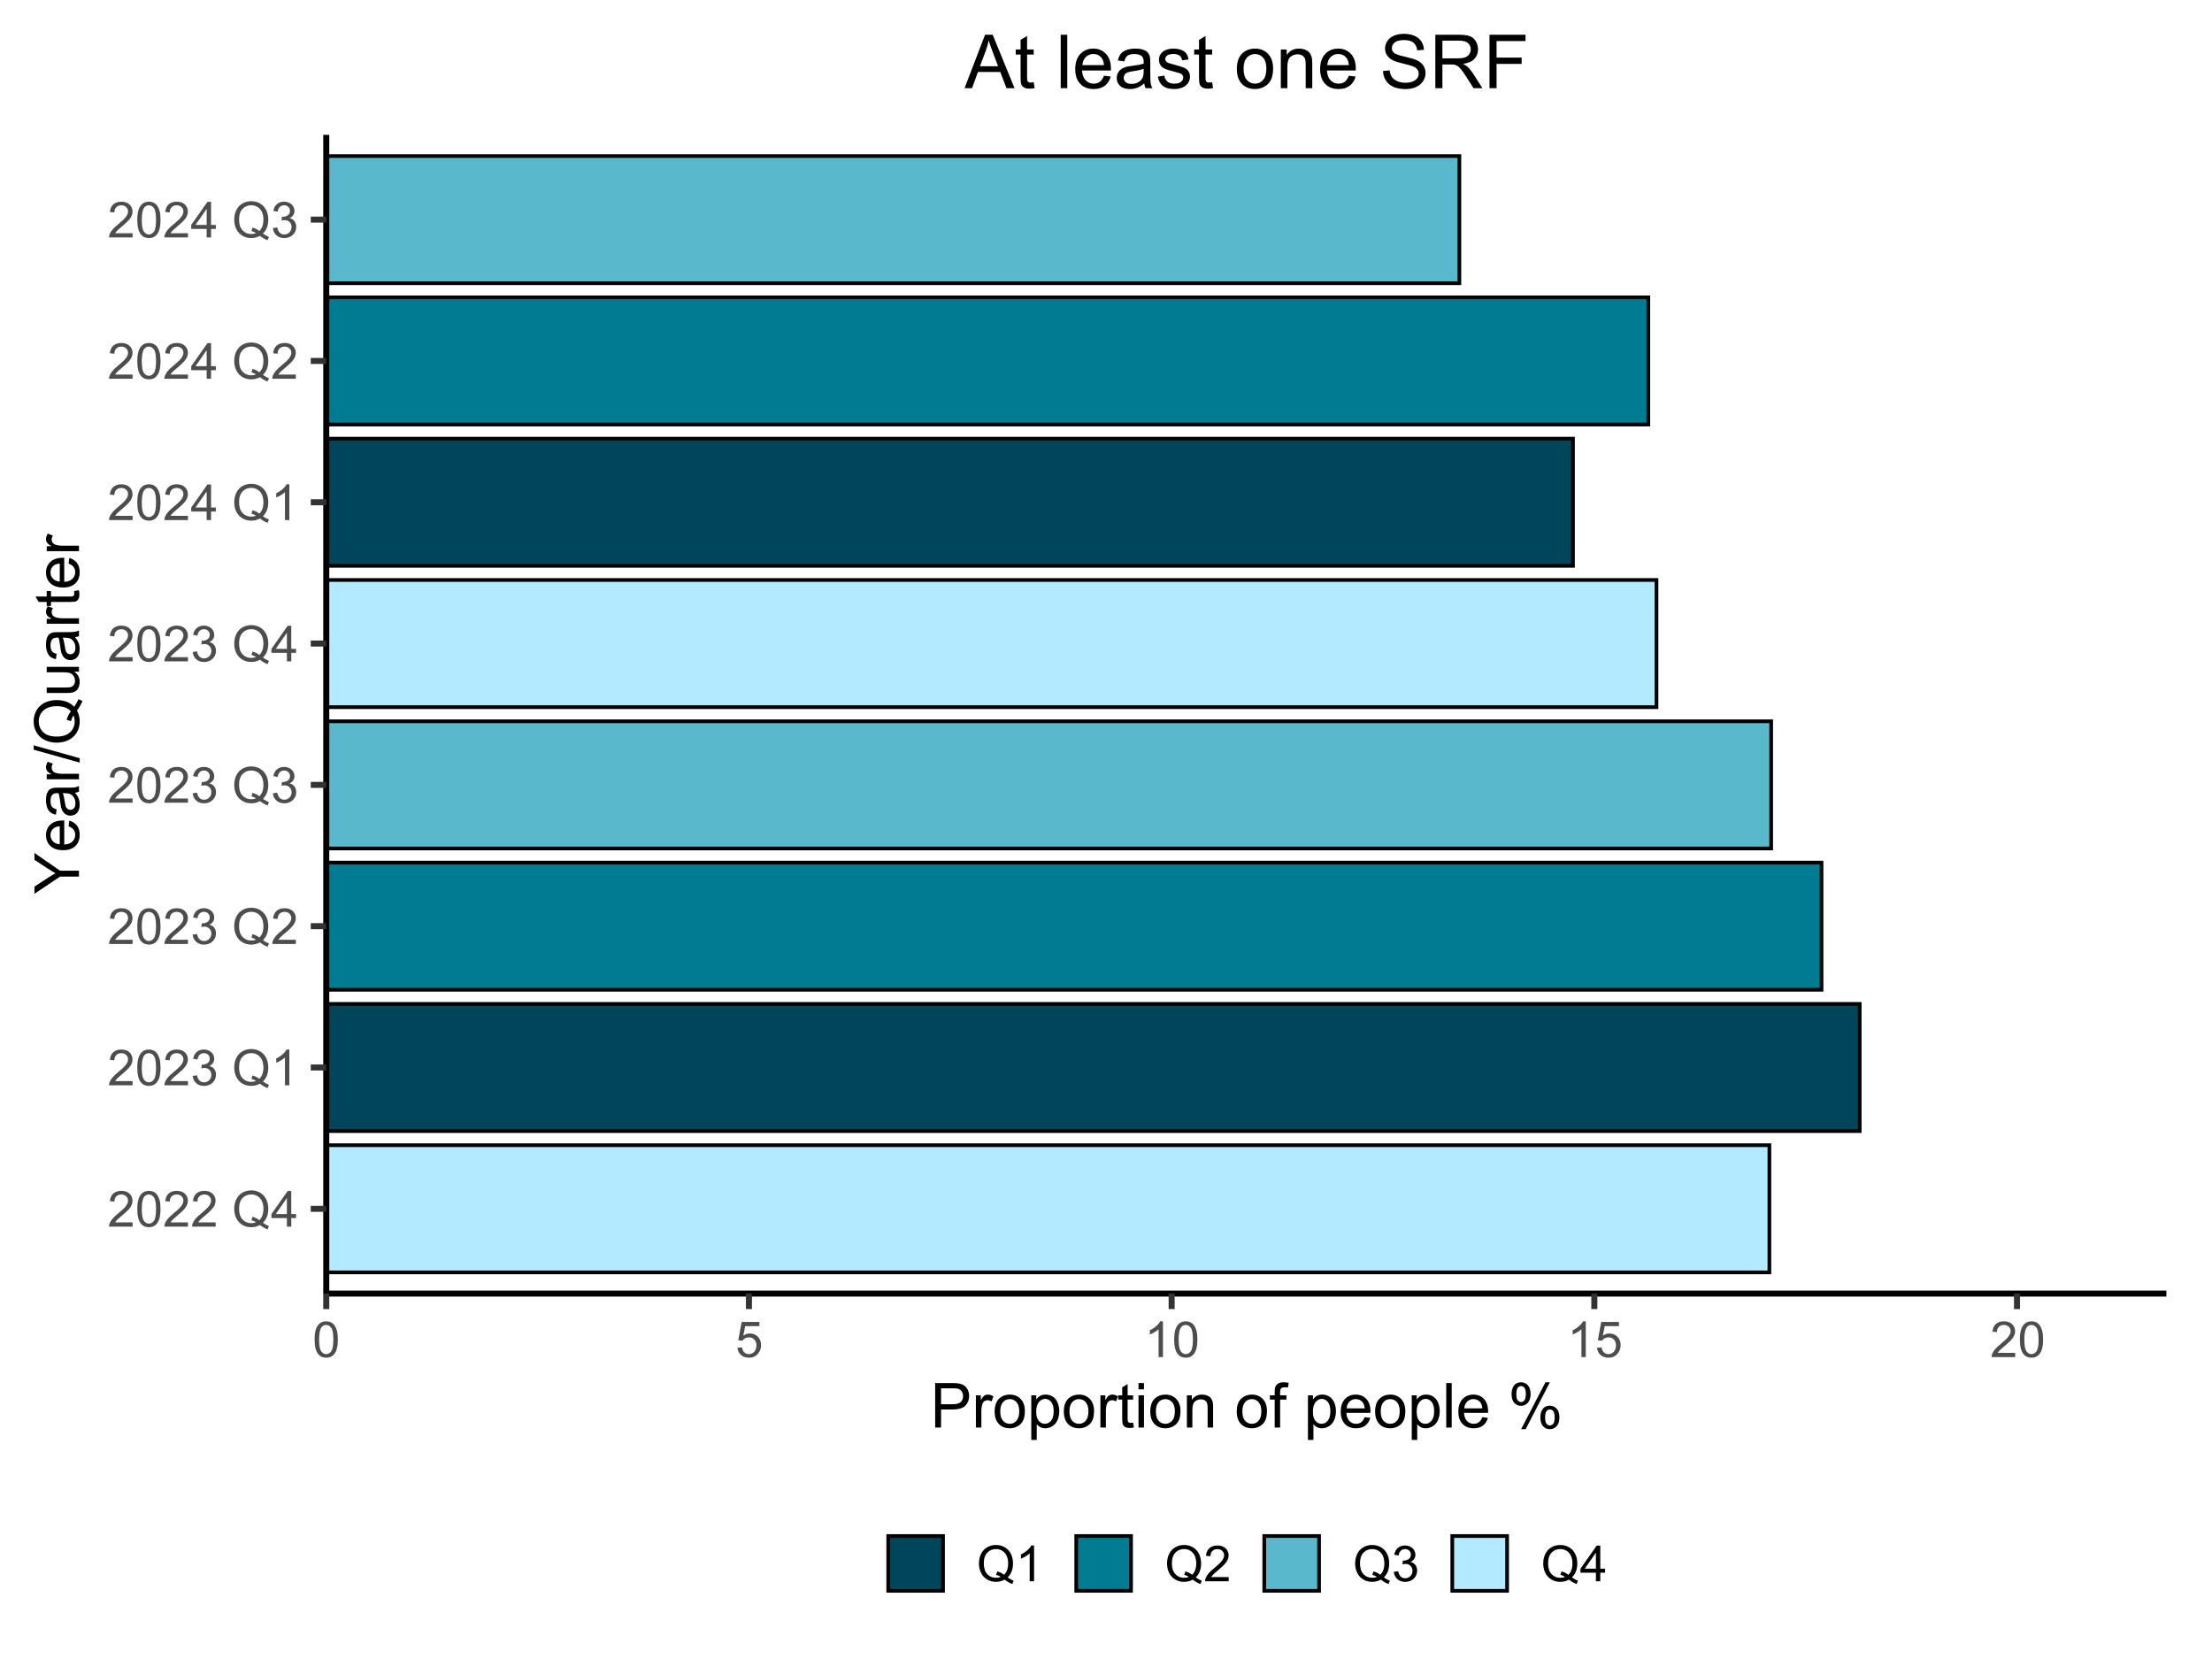
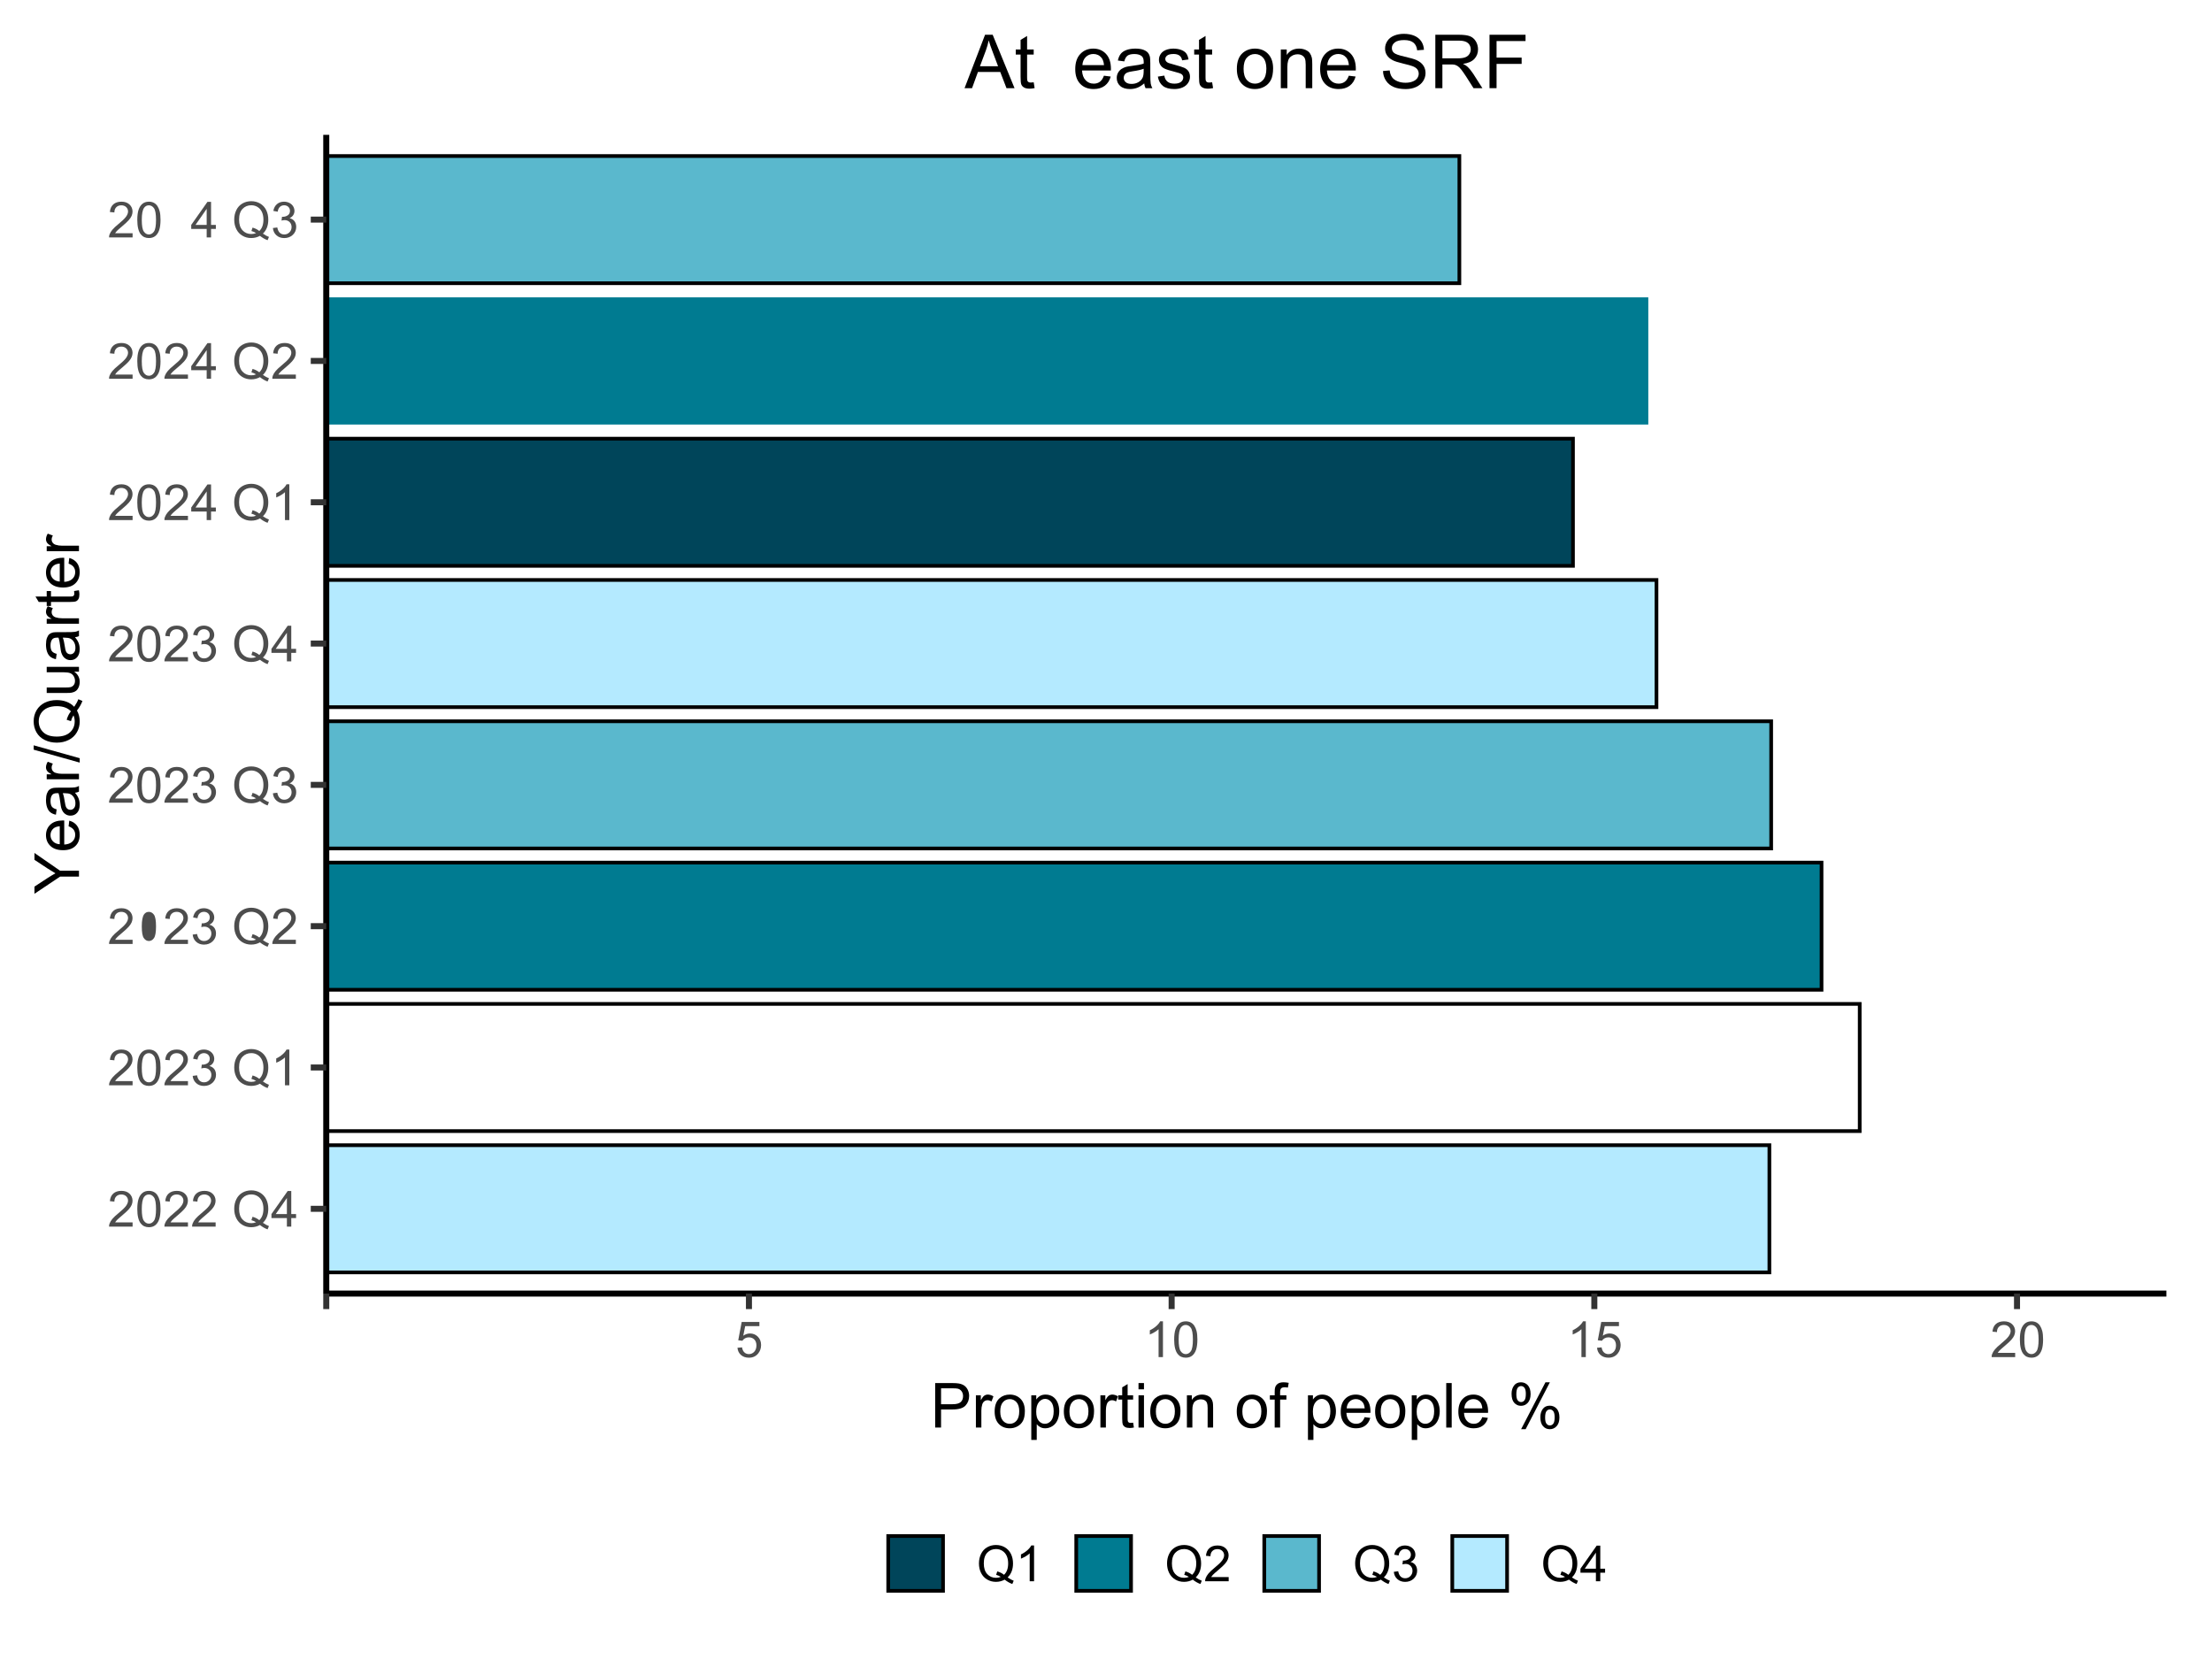
<svg xmlns="http://www.w3.org/2000/svg" width="560" height="420" xml:space="preserve" overflow="hidden">
  <rect width="100%" height="100%" fill="#808080" stroke="none" />
  <g>
    <path d="M0 0 559.781 0 559.781 419.836 0 419.836Z" fill="#FFFFFF" transform="matrix(1 0 0 1 0 0.082)" />
    <path d="M0 0 559.781 0 559.781 419.836 0 419.836Z" fill="#FFFFFF" transform="matrix(1 0 0 1 0 0.082)" />
    <path d="M0 419.836 559.781 419.836 559.781 0 0 0Z" stroke="#FFFFFF" stroke-width="1.527" stroke-linecap="round" stroke-linejoin="round" stroke-miterlimit="10" fill="none" transform="matrix(1 0 0 1 0 0.082)" />
    <g>
      <path d="M82.597 327.409 548.455 327.409 548.455 34.057 82.597 34.057Z" fill="#FFFFFF" transform="matrix(1 0 0 1 0 0.082)" />
    </g>
    <g>
      <path d="M82.597 322.042 447.945 322.042 447.945 289.843 82.597 289.843Z" fill="#B4EAFF" transform="matrix(1 0 0 1 0 0.082)" />
    </g>
    <g>
      <path d="M82.597 322.042 447.945 322.042 447.945 289.843 82.597 289.843Z" stroke="#000000" stroke-width="0.933" stroke-miterlimit="10" fill="none" transform="matrix(1 0 0 1 0 0.082)" />
    </g>
    <g>
-       <path d="M82.597 286.27 470.812 286.27 470.812 254.071 82.597 254.071Z" fill="#00455A" transform="matrix(1 0 0 1 0 0.082)" />
-     </g>
+       </g>
    <g>
      <path d="M82.597 286.27 470.812 286.27 470.812 254.071 82.597 254.071Z" stroke="#000000" stroke-width="0.933" stroke-miterlimit="10" fill="none" transform="matrix(1 0 0 1 0 0.082)" />
    </g>
    <g>
      <path d="M82.597 250.494 461.146 250.494 461.146 218.296 82.597 218.296Z" stroke="#000000" stroke-width="0.933" stroke-miterlimit="10" fill="#007B91" transform="matrix(1 0 0 1 0 0.082)" />
    </g>
    <g>
      <path d="M82.597 214.718 448.399 214.718 448.399 182.52 82.597 182.52Z" fill="#5AB8CD" transform="matrix(1 0 0 1 0 0.082)" />
    </g>
    <g>
      <path d="M82.597 214.718 448.399 214.718 448.399 182.52 82.597 182.52Z" stroke="#000000" stroke-width="0.933" stroke-miterlimit="10" fill="none" transform="matrix(1 0 0 1 0 0.082)" />
    </g>
    <g>
      <path d="M82.597 178.943 419.361 178.943 419.361 146.744 82.597 146.744Z" fill="#B4EAFF" transform="matrix(1 0 0 1 0 0.082)" />
    </g>
    <g>
      <path d="M82.597 178.943 419.361 178.943 419.361 146.744 82.597 146.744Z" stroke="#000000" stroke-width="0.933" stroke-miterlimit="10" fill="none" transform="matrix(1 0 0 1 0 0.082)" />
    </g>
    <g>
      <path d="M82.597 143.171 398.219 143.171 398.219 110.972 82.597 110.972Z" fill="#00455A" transform="matrix(1 0 0 1 0 0.082)" />
    </g>
    <g>
      <path d="M82.597 143.171 398.219 143.171 398.219 110.972 82.597 110.972Z" stroke="#000000" stroke-width="0.933" stroke-miterlimit="10" fill="none" transform="matrix(1 0 0 1 0 0.082)" />
    </g>
    <g>
      <path d="M82.597 107.395 417.291 107.395 417.291 75.197 82.597 75.197Z" fill="#007B91" transform="matrix(1 0 0 1 0 0.082)" />
    </g>
    <g>
-       <path d="M82.597 107.395 417.291 107.395 417.291 75.197 82.597 75.197Z" stroke="#000000" stroke-width="0.933" stroke-miterlimit="10" fill="none" transform="matrix(1 0 0 1 0 0.082)" />
-     </g>
+       </g>
    <g>
      <path d="M82.597 71.62 369.461 71.62 369.461 39.421 82.597 39.421Z" fill="#5AB8CD" transform="matrix(1 0 0 1 0 0.082)" />
    </g>
    <g>
      <path d="M82.597 71.62 369.461 71.62 369.461 39.421 82.597 39.421Z" stroke="#000000" stroke-width="0.933" stroke-miterlimit="10" fill="none" transform="matrix(1 0 0 1 0 0.082)" />
    </g>
    <path d="M82.597 327.409 82.597 34.057" stroke="#000000" stroke-width="1.527" stroke-linejoin="round" stroke-miterlimit="10" fill="none" transform="matrix(1 0 0 1 0 0.082)" />
    <path d="M6.341-1.063 6.341 0 0.383 0C0.372-0.266 0.413-0.523 0.509-0.769 0.659-1.172 0.902-1.572 1.237-1.968 1.568-2.361 2.053-2.815 2.689-3.335 3.666-4.134 4.329-4.77 4.674-5.241 5.016-5.709 5.186-6.153 5.19-6.574 5.186-7.011 5.029-7.38 4.718-7.684 4.404-7.981 3.994-8.132 3.492-8.135 2.955-8.132 2.532-7.974 2.214-7.657 1.893-7.336 1.729-6.891 1.729-6.328L0.591-6.444C0.666-7.291 0.96-7.94 1.469-8.384 1.975-8.829 2.658-9.051 3.519-9.054 4.38-9.051 5.063-8.812 5.569-8.333 6.071-7.851 6.324-7.257 6.328-6.55 6.324-6.188 6.249-5.832 6.106-5.487 5.955-5.135 5.713-4.766 5.371-4.384 5.029-3.994 4.459-3.468 3.666-2.798 2.996-2.238 2.569-1.859 2.385-1.664 2.193-1.462 2.04-1.261 1.92-1.063Z" fill="#4D4D4D" transform="matrix(1 0 0 1 27.227 310.534)" />
    <path d="M0.523-4.445C0.523-5.508 0.632-6.365 0.851-7.018 1.069-7.667 1.394-8.169 1.828-8.524 2.258-8.873 2.802-9.051 3.461-9.054 3.943-9.051 4.37-8.952 4.735-8.76 5.098-8.562 5.398-8.282 5.637-7.916 5.877-7.547 6.061-7.1 6.198-6.577 6.331-6.047 6.399-5.337 6.403-4.445 6.399-3.386 6.29-2.532 6.075-1.883 5.856-1.23 5.532-0.728 5.101-0.376 4.664-0.02 4.117 0.154 3.461 0.154 2.59 0.154 1.91-0.157 1.414-0.782 0.82-1.531 0.523-2.75 0.523-4.445ZM1.66-4.445C1.66-2.962 1.831-1.978 2.18-1.49 2.521-0.998 2.949-0.752 3.461-0.755 3.967-0.752 4.397-0.998 4.746-1.493 5.091-1.982 5.262-2.966 5.265-4.445 5.262-5.928 5.091-6.915 4.746-7.404 4.397-7.889 3.963-8.132 3.451-8.135 2.938-8.132 2.532-7.916 2.231-7.489 1.848-6.936 1.66-5.921 1.66-4.445Z" fill="#4D4D4D" transform="matrix(1 0 0 1 34.235 310.534)" />
    <path d="M6.341-1.063 6.341 0 0.383 0C0.372-0.266 0.413-0.523 0.509-0.769 0.659-1.172 0.902-1.572 1.237-1.968 1.568-2.361 2.053-2.815 2.689-3.335 3.666-4.134 4.329-4.77 4.674-5.241 5.016-5.709 5.186-6.153 5.19-6.574 5.186-7.011 5.029-7.38 4.718-7.684 4.404-7.981 3.994-8.132 3.492-8.135 2.955-8.132 2.532-7.974 2.214-7.657 1.893-7.336 1.729-6.891 1.729-6.328L0.591-6.444C0.666-7.291 0.96-7.94 1.469-8.384 1.975-8.829 2.658-9.051 3.519-9.054 4.38-9.051 5.063-8.812 5.569-8.333 6.071-7.851 6.324-7.257 6.328-6.55 6.324-6.188 6.249-5.832 6.106-5.487 5.955-5.135 5.713-4.766 5.371-4.384 5.029-3.994 4.459-3.468 3.666-2.798 2.996-2.238 2.569-1.859 2.385-1.664 2.193-1.462 2.04-1.261 1.92-1.063Z" fill="#4D4D4D" transform="matrix(1 0 0 1 41.243 310.534)" />
    <path d="M6.341-1.063 6.341 0 0.383 0C0.372-0.266 0.413-0.523 0.509-0.769 0.659-1.172 0.902-1.572 1.237-1.968 1.568-2.361 2.053-2.815 2.689-3.335 3.666-4.134 4.329-4.77 4.674-5.241 5.016-5.709 5.186-6.153 5.19-6.574 5.186-7.011 5.029-7.38 4.718-7.684 4.404-7.981 3.994-8.132 3.492-8.135 2.955-8.132 2.532-7.974 2.214-7.657 1.893-7.336 1.729-6.891 1.729-6.328L0.591-6.444C0.666-7.291 0.96-7.94 1.469-8.384 1.975-8.829 2.658-9.051 3.519-9.054 4.38-9.051 5.063-8.812 5.569-8.333 6.071-7.851 6.324-7.257 6.328-6.55 6.324-6.188 6.249-5.832 6.106-5.487 5.955-5.135 5.713-4.766 5.371-4.384 5.029-3.994 4.459-3.468 3.666-2.798 2.996-2.238 2.569-1.859 2.385-1.664 2.193-1.462 2.04-1.261 1.92-1.063Z" fill="#4D4D4D" transform="matrix(1 0 0 1 48.25 310.534)" />
    <path d="M7.804-0.967C8.354-0.581 8.863-0.301 9.334-0.13L8.986 0.7C8.333 0.465 7.687 0.099 7.049-0.407 6.375-0.031 5.637 0.154 4.835 0.154 4.015 0.154 3.277-0.041 2.614-0.437 1.947-0.827 1.435-1.38 1.076-2.098 0.717-2.808 0.536-3.611 0.54-4.507 0.536-5.395 0.717-6.205 1.08-6.936 1.438-7.664 1.951-8.22 2.621-8.603 3.283-8.982 4.032-9.174 4.858-9.177 5.689-9.174 6.437-8.976 7.107-8.583 7.773-8.183 8.282-7.629 8.637-6.922 8.986-6.208 9.163-5.405 9.163-4.513 9.163-3.769 9.051-3.102 8.825-2.511 8.6-1.917 8.258-1.401 7.804-0.967ZM5.18-2.491C5.866-2.296 6.434-2.009 6.881-1.63 7.582-2.269 7.933-3.229 7.933-4.513 7.933-5.241 7.807-5.88 7.561-6.427 7.308-6.97 6.946-7.39 6.471-7.694 5.993-7.995 5.456-8.149 4.865-8.149 3.97-8.149 3.232-7.841 2.648-7.233 2.06-6.621 1.766-5.713 1.77-4.507 1.766-3.331 2.057-2.433 2.641-1.807 3.218-1.179 3.96-0.864 4.865-0.868 5.289-0.864 5.692-0.946 6.071-1.107 5.696-1.346 5.303-1.517 4.889-1.623Z" fill="#4D4D4D" transform="matrix(1 0 0 1 58.758 310.534)" />
    <path d="M4.073 0 4.073-2.159 0.161-2.159 0.161-3.174 4.274-9.017 5.18-9.017 5.18-3.174 6.396-3.174 6.396-2.159 5.18-2.159 5.18 0ZM4.073-3.174 4.073-7.24 1.247-3.174Z" fill="#4D4D4D" transform="matrix(1 0 0 1 68.559 310.534)" />
    <path d="M6.341-1.063 6.341 0 0.383 0C0.372-0.266 0.413-0.523 0.509-0.769 0.659-1.172 0.902-1.572 1.237-1.968 1.568-2.361 2.053-2.815 2.689-3.335 3.666-4.134 4.329-4.77 4.674-5.241 5.016-5.709 5.186-6.153 5.19-6.574 5.186-7.011 5.029-7.38 4.718-7.684 4.404-7.981 3.994-8.132 3.492-8.135 2.955-8.132 2.532-7.974 2.214-7.657 1.893-7.336 1.729-6.891 1.729-6.328L0.591-6.444C0.666-7.291 0.96-7.94 1.469-8.384 1.975-8.829 2.658-9.051 3.519-9.054 4.38-9.051 5.063-8.812 5.569-8.333 6.071-7.851 6.324-7.257 6.328-6.55 6.324-6.188 6.249-5.832 6.106-5.487 5.955-5.135 5.713-4.766 5.371-4.384 5.029-3.994 4.459-3.468 3.666-2.798 2.996-2.238 2.569-1.859 2.385-1.664 2.193-1.462 2.04-1.261 1.92-1.063Z" fill="#4D4D4D" transform="matrix(1 0 0 1 27.227 274.759)" />
    <path d="M0.523-4.445C0.523-5.508 0.632-6.365 0.851-7.018 1.069-7.667 1.394-8.169 1.828-8.524 2.258-8.873 2.802-9.051 3.461-9.054 3.943-9.051 4.37-8.952 4.735-8.76 5.098-8.562 5.398-8.282 5.637-7.916 5.877-7.547 6.061-7.1 6.198-6.577 6.331-6.047 6.399-5.337 6.403-4.445 6.399-3.386 6.29-2.532 6.075-1.883 5.856-1.23 5.532-0.728 5.101-0.376 4.664-0.02 4.117 0.154 3.461 0.154 2.59 0.154 1.91-0.157 1.414-0.782 0.82-1.531 0.523-2.75 0.523-4.445ZM1.66-4.445C1.66-2.962 1.831-1.978 2.18-1.49 2.521-0.998 2.949-0.752 3.461-0.755 3.967-0.752 4.397-0.998 4.746-1.493 5.091-1.982 5.262-2.966 5.265-4.445 5.262-5.928 5.091-6.915 4.746-7.404 4.397-7.889 3.963-8.132 3.451-8.135 2.938-8.132 2.532-7.916 2.231-7.489 1.848-6.936 1.66-5.921 1.66-4.445Z" fill="#4D4D4D" transform="matrix(1 0 0 1 34.235 274.759)" />
    <path d="M6.341-1.063 6.341 0 0.383 0C0.372-0.266 0.413-0.523 0.509-0.769 0.659-1.172 0.902-1.572 1.237-1.968 1.568-2.361 2.053-2.815 2.689-3.335 3.666-4.134 4.329-4.77 4.674-5.241 5.016-5.709 5.186-6.153 5.19-6.574 5.186-7.011 5.029-7.38 4.718-7.684 4.404-7.981 3.994-8.132 3.492-8.135 2.955-8.132 2.532-7.974 2.214-7.657 1.893-7.336 1.729-6.891 1.729-6.328L0.591-6.444C0.666-7.291 0.96-7.94 1.469-8.384 1.975-8.829 2.658-9.051 3.519-9.054 4.38-9.051 5.063-8.812 5.569-8.333 6.071-7.851 6.324-7.257 6.328-6.55 6.324-6.188 6.249-5.832 6.106-5.487 5.955-5.135 5.713-4.766 5.371-4.384 5.029-3.994 4.459-3.468 3.666-2.798 2.996-2.238 2.569-1.859 2.385-1.664 2.193-1.462 2.04-1.261 1.92-1.063Z" fill="#4D4D4D" transform="matrix(1 0 0 1 41.243 274.759)" />
    <path d="M0.53-2.381 1.637-2.528C1.76-1.896 1.978-1.445 2.286-1.168 2.59-0.892 2.959-0.752 3.4-0.755 3.919-0.752 4.36-0.933 4.718-1.295 5.077-1.654 5.258-2.101 5.258-2.638 5.258-3.143 5.091-3.564 4.759-3.895 4.425-4.223 4.001-4.387 3.492-4.39 3.28-4.387 3.02-4.346 2.713-4.267L2.836-5.241C2.904-5.231 2.966-5.227 3.013-5.227 3.485-5.227 3.909-5.35 4.284-5.596 4.66-5.842 4.848-6.222 4.852-6.734 4.848-7.137 4.712-7.472 4.438-7.742 4.165-8.005 3.81-8.138 3.376-8.142 2.942-8.138 2.583-8.002 2.299-7.735 2.009-7.462 1.824-7.059 1.746-6.519L0.639-6.717C0.772-7.455 1.08-8.029 1.561-8.439 2.04-8.846 2.638-9.051 3.352-9.054 3.844-9.051 4.295-8.945 4.712-8.736 5.122-8.521 5.439-8.234 5.661-7.872 5.877-7.506 5.986-7.117 5.989-6.71 5.986-6.317 5.88-5.962 5.675-5.644 5.463-5.323 5.156-5.07 4.749-4.882 5.279-4.756 5.692-4.5 5.989-4.117 6.283-3.728 6.43-3.242 6.434-2.662 6.43-1.872 6.143-1.206 5.573-0.659 4.995-0.113 4.271 0.157 3.396 0.161 2.6 0.157 1.941-0.075 1.421-0.547 0.895-1.015 0.598-1.626 0.53-2.381Z" fill="#4D4D4D" transform="matrix(1 0 0 1 48.25 274.759)" />
    <path d="M7.804-0.967C8.354-0.581 8.863-0.301 9.334-0.13L8.986 0.7C8.333 0.465 7.687 0.099 7.049-0.407 6.375-0.031 5.637 0.154 4.835 0.154 4.015 0.154 3.277-0.041 2.614-0.437 1.947-0.827 1.435-1.38 1.076-2.098 0.717-2.808 0.536-3.611 0.54-4.507 0.536-5.395 0.717-6.205 1.08-6.936 1.438-7.664 1.951-8.22 2.621-8.603 3.283-8.982 4.032-9.174 4.858-9.177 5.689-9.174 6.437-8.976 7.107-8.583 7.773-8.183 8.282-7.629 8.637-6.922 8.986-6.208 9.163-5.405 9.163-4.513 9.163-3.769 9.051-3.102 8.825-2.511 8.6-1.917 8.258-1.401 7.804-0.967ZM5.18-2.491C5.866-2.296 6.434-2.009 6.881-1.63 7.582-2.269 7.933-3.229 7.933-4.513 7.933-5.241 7.807-5.88 7.561-6.427 7.308-6.97 6.946-7.39 6.471-7.694 5.993-7.995 5.456-8.149 4.865-8.149 3.97-8.149 3.232-7.841 2.648-7.233 2.06-6.621 1.766-5.713 1.77-4.507 1.766-3.331 2.057-2.433 2.641-1.807 3.218-1.179 3.96-0.864 4.865-0.868 5.289-0.864 5.692-0.946 6.071-1.107 5.696-1.346 5.303-1.517 4.889-1.623Z" fill="#4D4D4D" transform="matrix(1 0 0 1 58.758 274.759)" />
    <path d="M4.691 0 3.584 0 3.584-7.055C3.314-6.799 2.966-6.543 2.535-6.29 2.101-6.034 1.712-5.846 1.37-5.719L1.37-6.789C1.985-7.079 2.528-7.431 2.993-7.848 3.458-8.258 3.786-8.661 3.98-9.054L4.691-9.054Z" fill="#4D4D4D" transform="matrix(1 0 0 1 68.559 274.759)" />
    <path d="M6.341-1.063 6.341 0 0.383 0C0.372-0.266 0.413-0.523 0.509-0.769 0.659-1.172 0.902-1.572 1.237-1.968 1.568-2.361 2.053-2.815 2.689-3.335 3.666-4.134 4.329-4.77 4.674-5.241 5.016-5.709 5.186-6.153 5.19-6.574 5.186-7.011 5.029-7.38 4.718-7.684 4.404-7.981 3.994-8.132 3.492-8.135 2.955-8.132 2.532-7.974 2.214-7.657 1.893-7.336 1.729-6.891 1.729-6.328L0.591-6.444C0.666-7.291 0.96-7.94 1.469-8.384 1.975-8.829 2.658-9.051 3.519-9.054 4.38-9.051 5.063-8.812 5.569-8.333 6.071-7.851 6.324-7.257 6.328-6.55 6.324-6.188 6.249-5.832 6.106-5.487 5.955-5.135 5.713-4.766 5.371-4.384 5.029-3.994 4.459-3.468 3.666-2.798 2.996-2.238 2.569-1.859 2.385-1.664 2.193-1.462 2.04-1.261 1.92-1.063Z" fill="#4D4D4D" transform="matrix(1 0 0 1 27.227 238.983)" />
-     <path d="M0.523-4.445C0.523-5.508 0.632-6.365 0.851-7.018 1.069-7.667 1.394-8.169 1.828-8.524 2.258-8.873 2.802-9.051 3.461-9.054 3.943-9.051 4.37-8.952 4.735-8.76 5.098-8.562 5.398-8.282 5.637-7.916 5.877-7.547 6.061-7.1 6.198-6.577 6.331-6.047 6.399-5.337 6.403-4.445 6.399-3.386 6.29-2.532 6.075-1.883 5.856-1.23 5.532-0.728 5.101-0.376 4.664-0.02 4.117 0.154 3.461 0.154 2.59 0.154 1.91-0.157 1.414-0.782 0.82-1.531 0.523-2.75 0.523-4.445ZM1.66-4.445C1.66-2.962 1.831-1.978 2.18-1.49 2.521-0.998 2.949-0.752 3.461-0.755 3.967-0.752 4.397-0.998 4.746-1.493 5.091-1.982 5.262-2.966 5.265-4.445 5.262-5.928 5.091-6.915 4.746-7.404 4.397-7.889 3.963-8.132 3.451-8.135 2.938-8.132 2.532-7.916 2.231-7.489 1.848-6.936 1.66-5.921 1.66-4.445Z" fill="#4D4D4D" transform="matrix(1 0 0 1 34.235 238.983)" />
+     <path d="M0.523-4.445ZM1.66-4.445C1.66-2.962 1.831-1.978 2.18-1.49 2.521-0.998 2.949-0.752 3.461-0.755 3.967-0.752 4.397-0.998 4.746-1.493 5.091-1.982 5.262-2.966 5.265-4.445 5.262-5.928 5.091-6.915 4.746-7.404 4.397-7.889 3.963-8.132 3.451-8.135 2.938-8.132 2.532-7.916 2.231-7.489 1.848-6.936 1.66-5.921 1.66-4.445Z" fill="#4D4D4D" transform="matrix(1 0 0 1 34.235 238.983)" />
    <path d="M6.341-1.063 6.341 0 0.383 0C0.372-0.266 0.413-0.523 0.509-0.769 0.659-1.172 0.902-1.572 1.237-1.968 1.568-2.361 2.053-2.815 2.689-3.335 3.666-4.134 4.329-4.77 4.674-5.241 5.016-5.709 5.186-6.153 5.19-6.574 5.186-7.011 5.029-7.38 4.718-7.684 4.404-7.981 3.994-8.132 3.492-8.135 2.955-8.132 2.532-7.974 2.214-7.657 1.893-7.336 1.729-6.891 1.729-6.328L0.591-6.444C0.666-7.291 0.96-7.94 1.469-8.384 1.975-8.829 2.658-9.051 3.519-9.054 4.38-9.051 5.063-8.812 5.569-8.333 6.071-7.851 6.324-7.257 6.328-6.55 6.324-6.188 6.249-5.832 6.106-5.487 5.955-5.135 5.713-4.766 5.371-4.384 5.029-3.994 4.459-3.468 3.666-2.798 2.996-2.238 2.569-1.859 2.385-1.664 2.193-1.462 2.04-1.261 1.92-1.063Z" fill="#4D4D4D" transform="matrix(1 0 0 1 41.243 238.983)" />
    <path d="M0.53-2.381 1.637-2.528C1.76-1.896 1.978-1.445 2.286-1.168 2.59-0.892 2.959-0.752 3.4-0.755 3.919-0.752 4.36-0.933 4.718-1.295 5.077-1.654 5.258-2.101 5.258-2.638 5.258-3.143 5.091-3.564 4.759-3.895 4.425-4.223 4.001-4.387 3.492-4.39 3.28-4.387 3.02-4.346 2.713-4.267L2.836-5.241C2.904-5.231 2.966-5.227 3.013-5.227 3.485-5.227 3.909-5.35 4.284-5.596 4.66-5.842 4.848-6.222 4.852-6.734 4.848-7.137 4.712-7.472 4.438-7.742 4.165-8.005 3.81-8.138 3.376-8.142 2.942-8.138 2.583-8.002 2.299-7.735 2.009-7.462 1.824-7.059 1.746-6.519L0.639-6.717C0.772-7.455 1.08-8.029 1.561-8.439 2.04-8.846 2.638-9.051 3.352-9.054 3.844-9.051 4.295-8.945 4.712-8.736 5.122-8.521 5.439-8.234 5.661-7.872 5.877-7.506 5.986-7.117 5.989-6.71 5.986-6.317 5.88-5.962 5.675-5.644 5.463-5.323 5.156-5.07 4.749-4.882 5.279-4.756 5.692-4.5 5.989-4.117 6.283-3.728 6.43-3.242 6.434-2.662 6.43-1.872 6.143-1.206 5.573-0.659 4.995-0.113 4.271 0.157 3.396 0.161 2.6 0.157 1.941-0.075 1.421-0.547 0.895-1.015 0.598-1.626 0.53-2.381Z" fill="#4D4D4D" transform="matrix(1 0 0 1 48.25 238.983)" />
    <path d="M7.804-0.967C8.354-0.581 8.863-0.301 9.334-0.13L8.986 0.7C8.333 0.465 7.687 0.099 7.049-0.407 6.375-0.031 5.637 0.154 4.835 0.154 4.015 0.154 3.277-0.041 2.614-0.437 1.947-0.827 1.435-1.38 1.076-2.098 0.717-2.808 0.536-3.611 0.54-4.507 0.536-5.395 0.717-6.205 1.08-6.936 1.438-7.664 1.951-8.22 2.621-8.603 3.283-8.982 4.032-9.174 4.858-9.177 5.689-9.174 6.437-8.976 7.107-8.583 7.773-8.183 8.282-7.629 8.637-6.922 8.986-6.208 9.163-5.405 9.163-4.513 9.163-3.769 9.051-3.102 8.825-2.511 8.6-1.917 8.258-1.401 7.804-0.967ZM5.18-2.491C5.866-2.296 6.434-2.009 6.881-1.63 7.582-2.269 7.933-3.229 7.933-4.513 7.933-5.241 7.807-5.88 7.561-6.427 7.308-6.97 6.946-7.39 6.471-7.694 5.993-7.995 5.456-8.149 4.865-8.149 3.97-8.149 3.232-7.841 2.648-7.233 2.06-6.621 1.766-5.713 1.77-4.507 1.766-3.331 2.057-2.433 2.641-1.807 3.218-1.179 3.96-0.864 4.865-0.868 5.289-0.864 5.692-0.946 6.071-1.107 5.696-1.346 5.303-1.517 4.889-1.623Z" fill="#4D4D4D" transform="matrix(1 0 0 1 58.758 238.983)" />
    <path d="M6.341-1.063 6.341 0 0.383 0C0.372-0.266 0.413-0.523 0.509-0.769 0.659-1.172 0.902-1.572 1.237-1.968 1.568-2.361 2.053-2.815 2.689-3.335 3.666-4.134 4.329-4.77 4.674-5.241 5.016-5.709 5.186-6.153 5.19-6.574 5.186-7.011 5.029-7.38 4.718-7.684 4.404-7.981 3.994-8.132 3.492-8.135 2.955-8.132 2.532-7.974 2.214-7.657 1.893-7.336 1.729-6.891 1.729-6.328L0.591-6.444C0.666-7.291 0.96-7.94 1.469-8.384 1.975-8.829 2.658-9.051 3.519-9.054 4.38-9.051 5.063-8.812 5.569-8.333 6.071-7.851 6.324-7.257 6.328-6.55 6.324-6.188 6.249-5.832 6.106-5.487 5.955-5.135 5.713-4.766 5.371-4.384 5.029-3.994 4.459-3.468 3.666-2.798 2.996-2.238 2.569-1.859 2.385-1.664 2.193-1.462 2.04-1.261 1.92-1.063Z" fill="#4D4D4D" transform="matrix(1 0 0 1 68.559 238.983)" />
    <path d="M6.341-1.063 6.341 0 0.383 0C0.372-0.266 0.413-0.523 0.509-0.769 0.659-1.172 0.902-1.572 1.237-1.968 1.568-2.361 2.053-2.815 2.689-3.335 3.666-4.134 4.329-4.77 4.674-5.241 5.016-5.709 5.186-6.153 5.19-6.574 5.186-7.011 5.029-7.38 4.718-7.684 4.404-7.981 3.994-8.132 3.492-8.135 2.955-8.132 2.532-7.974 2.214-7.657 1.893-7.336 1.729-6.891 1.729-6.328L0.591-6.444C0.666-7.291 0.96-7.94 1.469-8.384 1.975-8.829 2.658-9.051 3.519-9.054 4.38-9.051 5.063-8.812 5.569-8.333 6.071-7.851 6.324-7.257 6.328-6.55 6.324-6.188 6.249-5.832 6.106-5.487 5.955-5.135 5.713-4.766 5.371-4.384 5.029-3.994 4.459-3.468 3.666-2.798 2.996-2.238 2.569-1.859 2.385-1.664 2.193-1.462 2.04-1.261 1.92-1.063Z" fill="#4D4D4D" transform="matrix(1 0 0 1 27.227 203.211)" />
    <path d="M0.523-4.445C0.523-5.508 0.632-6.365 0.851-7.018 1.069-7.667 1.394-8.169 1.828-8.524 2.258-8.873 2.802-9.051 3.461-9.054 3.943-9.051 4.37-8.952 4.735-8.76 5.098-8.562 5.398-8.282 5.637-7.916 5.877-7.547 6.061-7.1 6.198-6.577 6.331-6.047 6.399-5.337 6.403-4.445 6.399-3.386 6.29-2.532 6.075-1.883 5.856-1.23 5.532-0.728 5.101-0.376 4.664-0.02 4.117 0.154 3.461 0.154 2.59 0.154 1.91-0.157 1.414-0.782 0.82-1.531 0.523-2.75 0.523-4.445ZM1.66-4.445C1.66-2.962 1.831-1.978 2.18-1.49 2.521-0.998 2.949-0.752 3.461-0.755 3.967-0.752 4.397-0.998 4.746-1.493 5.091-1.982 5.262-2.966 5.265-4.445 5.262-5.928 5.091-6.915 4.746-7.404 4.397-7.889 3.963-8.132 3.451-8.135 2.938-8.132 2.532-7.916 2.231-7.489 1.848-6.936 1.66-5.921 1.66-4.445Z" fill="#4D4D4D" transform="matrix(1 0 0 1 34.235 203.211)" />
    <path d="M6.341-1.063 6.341 0 0.383 0C0.372-0.266 0.413-0.523 0.509-0.769 0.659-1.172 0.902-1.572 1.237-1.968 1.568-2.361 2.053-2.815 2.689-3.335 3.666-4.134 4.329-4.77 4.674-5.241 5.016-5.709 5.186-6.153 5.19-6.574 5.186-7.011 5.029-7.38 4.718-7.684 4.404-7.981 3.994-8.132 3.492-8.135 2.955-8.132 2.532-7.974 2.214-7.657 1.893-7.336 1.729-6.891 1.729-6.328L0.591-6.444C0.666-7.291 0.96-7.94 1.469-8.384 1.975-8.829 2.658-9.051 3.519-9.054 4.38-9.051 5.063-8.812 5.569-8.333 6.071-7.851 6.324-7.257 6.328-6.55 6.324-6.188 6.249-5.832 6.106-5.487 5.955-5.135 5.713-4.766 5.371-4.384 5.029-3.994 4.459-3.468 3.666-2.798 2.996-2.238 2.569-1.859 2.385-1.664 2.193-1.462 2.04-1.261 1.92-1.063Z" fill="#4D4D4D" transform="matrix(1 0 0 1 41.243 203.211)" />
    <path d="M0.53-2.381 1.637-2.528C1.76-1.896 1.978-1.445 2.286-1.168 2.59-0.892 2.959-0.752 3.4-0.755 3.919-0.752 4.36-0.933 4.718-1.295 5.077-1.654 5.258-2.101 5.258-2.638 5.258-3.143 5.091-3.564 4.759-3.895 4.425-4.223 4.001-4.387 3.492-4.39 3.28-4.387 3.02-4.346 2.713-4.267L2.836-5.241C2.904-5.231 2.966-5.227 3.013-5.227 3.485-5.227 3.909-5.35 4.284-5.596 4.66-5.842 4.848-6.222 4.852-6.734 4.848-7.137 4.712-7.472 4.438-7.742 4.165-8.005 3.81-8.138 3.376-8.142 2.942-8.138 2.583-8.002 2.299-7.735 2.009-7.462 1.824-7.059 1.746-6.519L0.639-6.717C0.772-7.455 1.08-8.029 1.561-8.439 2.04-8.846 2.638-9.051 3.352-9.054 3.844-9.051 4.295-8.945 4.712-8.736 5.122-8.521 5.439-8.234 5.661-7.872 5.877-7.506 5.986-7.117 5.989-6.71 5.986-6.317 5.88-5.962 5.675-5.644 5.463-5.323 5.156-5.07 4.749-4.882 5.279-4.756 5.692-4.5 5.989-4.117 6.283-3.728 6.43-3.242 6.434-2.662 6.43-1.872 6.143-1.206 5.573-0.659 4.995-0.113 4.271 0.157 3.396 0.161 2.6 0.157 1.941-0.075 1.421-0.547 0.895-1.015 0.598-1.626 0.53-2.381Z" fill="#4D4D4D" transform="matrix(1 0 0 1 48.25 203.211)" />
    <path d="M7.804-0.967C8.354-0.581 8.863-0.301 9.334-0.13L8.986 0.7C8.333 0.465 7.687 0.099 7.049-0.407 6.375-0.031 5.637 0.154 4.835 0.154 4.015 0.154 3.277-0.041 2.614-0.437 1.947-0.827 1.435-1.38 1.076-2.098 0.717-2.808 0.536-3.611 0.54-4.507 0.536-5.395 0.717-6.205 1.08-6.936 1.438-7.664 1.951-8.22 2.621-8.603 3.283-8.982 4.032-9.174 4.858-9.177 5.689-9.174 6.437-8.976 7.107-8.583 7.773-8.183 8.282-7.629 8.637-6.922 8.986-6.208 9.163-5.405 9.163-4.513 9.163-3.769 9.051-3.102 8.825-2.511 8.6-1.917 8.258-1.401 7.804-0.967ZM5.18-2.491C5.866-2.296 6.434-2.009 6.881-1.63 7.582-2.269 7.933-3.229 7.933-4.513 7.933-5.241 7.807-5.88 7.561-6.427 7.308-6.97 6.946-7.39 6.471-7.694 5.993-7.995 5.456-8.149 4.865-8.149 3.97-8.149 3.232-7.841 2.648-7.233 2.06-6.621 1.766-5.713 1.77-4.507 1.766-3.331 2.057-2.433 2.641-1.807 3.218-1.179 3.96-0.864 4.865-0.868 5.289-0.864 5.692-0.946 6.071-1.107 5.696-1.346 5.303-1.517 4.889-1.623Z" fill="#4D4D4D" transform="matrix(1 0 0 1 58.758 203.211)" />
    <path d="M0.53-2.381 1.637-2.528C1.76-1.896 1.978-1.445 2.286-1.168 2.59-0.892 2.959-0.752 3.4-0.755 3.919-0.752 4.36-0.933 4.718-1.295 5.077-1.654 5.258-2.101 5.258-2.638 5.258-3.143 5.091-3.564 4.759-3.895 4.425-4.223 4.001-4.387 3.492-4.39 3.28-4.387 3.02-4.346 2.713-4.267L2.836-5.241C2.904-5.231 2.966-5.227 3.013-5.227 3.485-5.227 3.909-5.35 4.284-5.596 4.66-5.842 4.848-6.222 4.852-6.734 4.848-7.137 4.712-7.472 4.438-7.742 4.165-8.005 3.81-8.138 3.376-8.142 2.942-8.138 2.583-8.002 2.299-7.735 2.009-7.462 1.824-7.059 1.746-6.519L0.639-6.717C0.772-7.455 1.08-8.029 1.561-8.439 2.04-8.846 2.638-9.051 3.352-9.054 3.844-9.051 4.295-8.945 4.712-8.736 5.122-8.521 5.439-8.234 5.661-7.872 5.877-7.506 5.986-7.117 5.989-6.71 5.986-6.317 5.88-5.962 5.675-5.644 5.463-5.323 5.156-5.07 4.749-4.882 5.279-4.756 5.692-4.5 5.989-4.117 6.283-3.728 6.43-3.242 6.434-2.662 6.43-1.872 6.143-1.206 5.573-0.659 4.995-0.113 4.271 0.157 3.396 0.161 2.6 0.157 1.941-0.075 1.421-0.547 0.895-1.015 0.598-1.626 0.53-2.381Z" fill="#4D4D4D" transform="matrix(1 0 0 1 68.559 203.211)" />
    <path d="M6.341-1.063 6.341 0 0.383 0C0.372-0.266 0.413-0.523 0.509-0.769 0.659-1.172 0.902-1.572 1.237-1.968 1.568-2.361 2.053-2.815 2.689-3.335 3.666-4.134 4.329-4.77 4.674-5.241 5.016-5.709 5.186-6.153 5.19-6.574 5.186-7.011 5.029-7.38 4.718-7.684 4.404-7.981 3.994-8.132 3.492-8.135 2.955-8.132 2.532-7.974 2.214-7.657 1.893-7.336 1.729-6.891 1.729-6.328L0.591-6.444C0.666-7.291 0.96-7.94 1.469-8.384 1.975-8.829 2.658-9.051 3.519-9.054 4.38-9.051 5.063-8.812 5.569-8.333 6.071-7.851 6.324-7.257 6.328-6.55 6.324-6.188 6.249-5.832 6.106-5.487 5.955-5.135 5.713-4.766 5.371-4.384 5.029-3.994 4.459-3.468 3.666-2.798 2.996-2.238 2.569-1.859 2.385-1.664 2.193-1.462 2.04-1.261 1.92-1.063Z" fill="#4D4D4D" transform="matrix(1 0 0 1 27.227 167.436)" />
    <path d="M0.523-4.445C0.523-5.508 0.632-6.365 0.851-7.018 1.069-7.667 1.394-8.169 1.828-8.524 2.258-8.873 2.802-9.051 3.461-9.054 3.943-9.051 4.37-8.952 4.735-8.76 5.098-8.562 5.398-8.282 5.637-7.916 5.877-7.547 6.061-7.1 6.198-6.577 6.331-6.047 6.399-5.337 6.403-4.445 6.399-3.386 6.29-2.532 6.075-1.883 5.856-1.23 5.532-0.728 5.101-0.376 4.664-0.02 4.117 0.154 3.461 0.154 2.59 0.154 1.91-0.157 1.414-0.782 0.82-1.531 0.523-2.75 0.523-4.445ZM1.66-4.445C1.66-2.962 1.831-1.978 2.18-1.49 2.521-0.998 2.949-0.752 3.461-0.755 3.967-0.752 4.397-0.998 4.746-1.493 5.091-1.982 5.262-2.966 5.265-4.445 5.262-5.928 5.091-6.915 4.746-7.404 4.397-7.889 3.963-8.132 3.451-8.135 2.938-8.132 2.532-7.916 2.231-7.489 1.848-6.936 1.66-5.921 1.66-4.445Z" fill="#4D4D4D" transform="matrix(1 0 0 1 34.235 167.436)" />
    <path d="M6.341-1.063 6.341 0 0.383 0C0.372-0.266 0.413-0.523 0.509-0.769 0.659-1.172 0.902-1.572 1.237-1.968 1.568-2.361 2.053-2.815 2.689-3.335 3.666-4.134 4.329-4.77 4.674-5.241 5.016-5.709 5.186-6.153 5.19-6.574 5.186-7.011 5.029-7.38 4.718-7.684 4.404-7.981 3.994-8.132 3.492-8.135 2.955-8.132 2.532-7.974 2.214-7.657 1.893-7.336 1.729-6.891 1.729-6.328L0.591-6.444C0.666-7.291 0.96-7.94 1.469-8.384 1.975-8.829 2.658-9.051 3.519-9.054 4.38-9.051 5.063-8.812 5.569-8.333 6.071-7.851 6.324-7.257 6.328-6.55 6.324-6.188 6.249-5.832 6.106-5.487 5.955-5.135 5.713-4.766 5.371-4.384 5.029-3.994 4.459-3.468 3.666-2.798 2.996-2.238 2.569-1.859 2.385-1.664 2.193-1.462 2.04-1.261 1.92-1.063Z" fill="#4D4D4D" transform="matrix(1 0 0 1 41.243 167.436)" />
    <path d="M0.53-2.381 1.637-2.528C1.76-1.896 1.978-1.445 2.286-1.168 2.59-0.892 2.959-0.752 3.4-0.755 3.919-0.752 4.36-0.933 4.718-1.295 5.077-1.654 5.258-2.101 5.258-2.638 5.258-3.143 5.091-3.564 4.759-3.895 4.425-4.223 4.001-4.387 3.492-4.39 3.28-4.387 3.02-4.346 2.713-4.267L2.836-5.241C2.904-5.231 2.966-5.227 3.013-5.227 3.485-5.227 3.909-5.35 4.284-5.596 4.66-5.842 4.848-6.222 4.852-6.734 4.848-7.137 4.712-7.472 4.438-7.742 4.165-8.005 3.81-8.138 3.376-8.142 2.942-8.138 2.583-8.002 2.299-7.735 2.009-7.462 1.824-7.059 1.746-6.519L0.639-6.717C0.772-7.455 1.08-8.029 1.561-8.439 2.04-8.846 2.638-9.051 3.352-9.054 3.844-9.051 4.295-8.945 4.712-8.736 5.122-8.521 5.439-8.234 5.661-7.872 5.877-7.506 5.986-7.117 5.989-6.71 5.986-6.317 5.88-5.962 5.675-5.644 5.463-5.323 5.156-5.07 4.749-4.882 5.279-4.756 5.692-4.5 5.989-4.117 6.283-3.728 6.43-3.242 6.434-2.662 6.43-1.872 6.143-1.206 5.573-0.659 4.995-0.113 4.271 0.157 3.396 0.161 2.6 0.157 1.941-0.075 1.421-0.547 0.895-1.015 0.598-1.626 0.53-2.381Z" fill="#4D4D4D" transform="matrix(1 0 0 1 48.25 167.436)" />
    <path d="M7.804-0.967C8.354-0.581 8.863-0.301 9.334-0.13L8.986 0.7C8.333 0.465 7.687 0.099 7.049-0.407 6.375-0.031 5.637 0.154 4.835 0.154 4.015 0.154 3.277-0.041 2.614-0.437 1.947-0.827 1.435-1.38 1.076-2.098 0.717-2.808 0.536-3.611 0.54-4.507 0.536-5.395 0.717-6.205 1.08-6.936 1.438-7.664 1.951-8.22 2.621-8.603 3.283-8.982 4.032-9.174 4.858-9.177 5.689-9.174 6.437-8.976 7.107-8.583 7.773-8.183 8.282-7.629 8.637-6.922 8.986-6.208 9.163-5.405 9.163-4.513 9.163-3.769 9.051-3.102 8.825-2.511 8.6-1.917 8.258-1.401 7.804-0.967ZM5.18-2.491C5.866-2.296 6.434-2.009 6.881-1.63 7.582-2.269 7.933-3.229 7.933-4.513 7.933-5.241 7.807-5.88 7.561-6.427 7.308-6.97 6.946-7.39 6.471-7.694 5.993-7.995 5.456-8.149 4.865-8.149 3.97-8.149 3.232-7.841 2.648-7.233 2.06-6.621 1.766-5.713 1.77-4.507 1.766-3.331 2.057-2.433 2.641-1.807 3.218-1.179 3.96-0.864 4.865-0.868 5.289-0.864 5.692-0.946 6.071-1.107 5.696-1.346 5.303-1.517 4.889-1.623Z" fill="#4D4D4D" transform="matrix(1 0 0 1 58.758 167.436)" />
    <path d="M4.073 0 4.073-2.159 0.161-2.159 0.161-3.174 4.274-9.017 5.18-9.017 5.18-3.174 6.396-3.174 6.396-2.159 5.18-2.159 5.18 0ZM4.073-3.174 4.073-7.24 1.247-3.174Z" fill="#4D4D4D" transform="matrix(1 0 0 1 68.559 167.436)" />
    <path d="M6.341-1.063 6.341 0 0.383 0C0.372-0.266 0.413-0.523 0.509-0.769 0.659-1.172 0.902-1.572 1.237-1.968 1.568-2.361 2.053-2.815 2.689-3.335 3.666-4.134 4.329-4.77 4.674-5.241 5.016-5.709 5.186-6.153 5.19-6.574 5.186-7.011 5.029-7.38 4.718-7.684 4.404-7.981 3.994-8.132 3.492-8.135 2.955-8.132 2.532-7.974 2.214-7.657 1.893-7.336 1.729-6.891 1.729-6.328L0.591-6.444C0.666-7.291 0.96-7.94 1.469-8.384 1.975-8.829 2.658-9.051 3.519-9.054 4.38-9.051 5.063-8.812 5.569-8.333 6.071-7.851 6.324-7.257 6.328-6.55 6.324-6.188 6.249-5.832 6.106-5.487 5.955-5.135 5.713-4.766 5.371-4.384 5.029-3.994 4.459-3.468 3.666-2.798 2.996-2.238 2.569-1.859 2.385-1.664 2.193-1.462 2.04-1.261 1.92-1.063Z" fill="#4D4D4D" transform="matrix(1 0 0 1 27.227 131.66)" />
    <path d="M0.523-4.445C0.523-5.508 0.632-6.365 0.851-7.018 1.069-7.667 1.394-8.169 1.828-8.524 2.258-8.873 2.802-9.051 3.461-9.054 3.943-9.051 4.37-8.952 4.735-8.76 5.098-8.562 5.398-8.282 5.637-7.916 5.877-7.547 6.061-7.1 6.198-6.577 6.331-6.047 6.399-5.337 6.403-4.445 6.399-3.386 6.29-2.532 6.075-1.883 5.856-1.23 5.532-0.728 5.101-0.376 4.664-0.02 4.117 0.154 3.461 0.154 2.59 0.154 1.91-0.157 1.414-0.782 0.82-1.531 0.523-2.75 0.523-4.445ZM1.66-4.445C1.66-2.962 1.831-1.978 2.18-1.49 2.521-0.998 2.949-0.752 3.461-0.755 3.967-0.752 4.397-0.998 4.746-1.493 5.091-1.982 5.262-2.966 5.265-4.445 5.262-5.928 5.091-6.915 4.746-7.404 4.397-7.889 3.963-8.132 3.451-8.135 2.938-8.132 2.532-7.916 2.231-7.489 1.848-6.936 1.66-5.921 1.66-4.445Z" fill="#4D4D4D" transform="matrix(1 0 0 1 34.235 131.66)" />
    <path d="M6.341-1.063 6.341 0 0.383 0C0.372-0.266 0.413-0.523 0.509-0.769 0.659-1.172 0.902-1.572 1.237-1.968 1.568-2.361 2.053-2.815 2.689-3.335 3.666-4.134 4.329-4.77 4.674-5.241 5.016-5.709 5.186-6.153 5.19-6.574 5.186-7.011 5.029-7.38 4.718-7.684 4.404-7.981 3.994-8.132 3.492-8.135 2.955-8.132 2.532-7.974 2.214-7.657 1.893-7.336 1.729-6.891 1.729-6.328L0.591-6.444C0.666-7.291 0.96-7.94 1.469-8.384 1.975-8.829 2.658-9.051 3.519-9.054 4.38-9.051 5.063-8.812 5.569-8.333 6.071-7.851 6.324-7.257 6.328-6.55 6.324-6.188 6.249-5.832 6.106-5.487 5.955-5.135 5.713-4.766 5.371-4.384 5.029-3.994 4.459-3.468 3.666-2.798 2.996-2.238 2.569-1.859 2.385-1.664 2.193-1.462 2.04-1.261 1.92-1.063Z" fill="#4D4D4D" transform="matrix(1 0 0 1 41.243 131.66)" />
    <path d="M4.073 0 4.073-2.159 0.161-2.159 0.161-3.174 4.274-9.017 5.18-9.017 5.18-3.174 6.396-3.174 6.396-2.159 5.18-2.159 5.18 0ZM4.073-3.174 4.073-7.24 1.247-3.174Z" fill="#4D4D4D" transform="matrix(1 0 0 1 48.25 131.66)" />
    <path d="M7.804-0.967C8.354-0.581 8.863-0.301 9.334-0.13L8.986 0.7C8.333 0.465 7.687 0.099 7.049-0.407 6.375-0.031 5.637 0.154 4.835 0.154 4.015 0.154 3.277-0.041 2.614-0.437 1.947-0.827 1.435-1.38 1.076-2.098 0.717-2.808 0.536-3.611 0.54-4.507 0.536-5.395 0.717-6.205 1.08-6.936 1.438-7.664 1.951-8.22 2.621-8.603 3.283-8.982 4.032-9.174 4.858-9.177 5.689-9.174 6.437-8.976 7.107-8.583 7.773-8.183 8.282-7.629 8.637-6.922 8.986-6.208 9.163-5.405 9.163-4.513 9.163-3.769 9.051-3.102 8.825-2.511 8.6-1.917 8.258-1.401 7.804-0.967ZM5.18-2.491C5.866-2.296 6.434-2.009 6.881-1.63 7.582-2.269 7.933-3.229 7.933-4.513 7.933-5.241 7.807-5.88 7.561-6.427 7.308-6.97 6.946-7.39 6.471-7.694 5.993-7.995 5.456-8.149 4.865-8.149 3.97-8.149 3.232-7.841 2.648-7.233 2.06-6.621 1.766-5.713 1.77-4.507 1.766-3.331 2.057-2.433 2.641-1.807 3.218-1.179 3.96-0.864 4.865-0.868 5.289-0.864 5.692-0.946 6.071-1.107 5.696-1.346 5.303-1.517 4.889-1.623Z" fill="#4D4D4D" transform="matrix(1 0 0 1 58.758 131.66)" />
    <path d="M4.691 0 3.584 0 3.584-7.055C3.314-6.799 2.966-6.543 2.535-6.29 2.101-6.034 1.712-5.846 1.37-5.719L1.37-6.789C1.985-7.079 2.528-7.431 2.993-7.848 3.458-8.258 3.786-8.661 3.98-9.054L4.691-9.054Z" fill="#4D4D4D" transform="matrix(1 0 0 1 68.559 131.66)" />
    <path d="M6.341-1.063 6.341 0 0.383 0C0.372-0.266 0.413-0.523 0.509-0.769 0.659-1.172 0.902-1.572 1.237-1.968 1.568-2.361 2.053-2.815 2.689-3.335 3.666-4.134 4.329-4.77 4.674-5.241 5.016-5.709 5.186-6.153 5.19-6.574 5.186-7.011 5.029-7.38 4.718-7.684 4.404-7.981 3.994-8.132 3.492-8.135 2.955-8.132 2.532-7.974 2.214-7.657 1.893-7.336 1.729-6.891 1.729-6.328L0.591-6.444C0.666-7.291 0.96-7.94 1.469-8.384 1.975-8.829 2.658-9.051 3.519-9.054 4.38-9.051 5.063-8.812 5.569-8.333 6.071-7.851 6.324-7.257 6.328-6.55 6.324-6.188 6.249-5.832 6.106-5.487 5.955-5.135 5.713-4.766 5.371-4.384 5.029-3.994 4.459-3.468 3.666-2.798 2.996-2.238 2.569-1.859 2.385-1.664 2.193-1.462 2.04-1.261 1.92-1.063Z" fill="#4D4D4D" transform="matrix(1 0 0 1 27.227 95.884)" />
    <path d="M0.523-4.445C0.523-5.508 0.632-6.365 0.851-7.018 1.069-7.667 1.394-8.169 1.828-8.524 2.258-8.873 2.802-9.051 3.461-9.054 3.943-9.051 4.37-8.952 4.735-8.76 5.098-8.562 5.398-8.282 5.637-7.916 5.877-7.547 6.061-7.1 6.198-6.577 6.331-6.047 6.399-5.337 6.403-4.445 6.399-3.386 6.29-2.532 6.075-1.883 5.856-1.23 5.532-0.728 5.101-0.376 4.664-0.02 4.117 0.154 3.461 0.154 2.59 0.154 1.91-0.157 1.414-0.782 0.82-1.531 0.523-2.75 0.523-4.445ZM1.66-4.445C1.66-2.962 1.831-1.978 2.18-1.49 2.521-0.998 2.949-0.752 3.461-0.755 3.967-0.752 4.397-0.998 4.746-1.493 5.091-1.982 5.262-2.966 5.265-4.445 5.262-5.928 5.091-6.915 4.746-7.404 4.397-7.889 3.963-8.132 3.451-8.135 2.938-8.132 2.532-7.916 2.231-7.489 1.848-6.936 1.66-5.921 1.66-4.445Z" fill="#4D4D4D" transform="matrix(1 0 0 1 34.235 95.884)" />
    <path d="M6.341-1.063 6.341 0 0.383 0C0.372-0.266 0.413-0.523 0.509-0.769 0.659-1.172 0.902-1.572 1.237-1.968 1.568-2.361 2.053-2.815 2.689-3.335 3.666-4.134 4.329-4.77 4.674-5.241 5.016-5.709 5.186-6.153 5.19-6.574 5.186-7.011 5.029-7.38 4.718-7.684 4.404-7.981 3.994-8.132 3.492-8.135 2.955-8.132 2.532-7.974 2.214-7.657 1.893-7.336 1.729-6.891 1.729-6.328L0.591-6.444C0.666-7.291 0.96-7.94 1.469-8.384 1.975-8.829 2.658-9.051 3.519-9.054 4.38-9.051 5.063-8.812 5.569-8.333 6.071-7.851 6.324-7.257 6.328-6.55 6.324-6.188 6.249-5.832 6.106-5.487 5.955-5.135 5.713-4.766 5.371-4.384 5.029-3.994 4.459-3.468 3.666-2.798 2.996-2.238 2.569-1.859 2.385-1.664 2.193-1.462 2.04-1.261 1.92-1.063Z" fill="#4D4D4D" transform="matrix(1 0 0 1 41.243 95.884)" />
    <path d="M4.073 0 4.073-2.159 0.161-2.159 0.161-3.174 4.274-9.017 5.18-9.017 5.18-3.174 6.396-3.174 6.396-2.159 5.18-2.159 5.18 0ZM4.073-3.174 4.073-7.24 1.247-3.174Z" fill="#4D4D4D" transform="matrix(1 0 0 1 48.25 95.884)" />
    <path d="M7.804-0.967C8.354-0.581 8.863-0.301 9.334-0.13L8.986 0.7C8.333 0.465 7.687 0.099 7.049-0.407 6.375-0.031 5.637 0.154 4.835 0.154 4.015 0.154 3.277-0.041 2.614-0.437 1.947-0.827 1.435-1.38 1.076-2.098 0.717-2.808 0.536-3.611 0.54-4.507 0.536-5.395 0.717-6.205 1.08-6.936 1.438-7.664 1.951-8.22 2.621-8.603 3.283-8.982 4.032-9.174 4.858-9.177 5.689-9.174 6.437-8.976 7.107-8.583 7.773-8.183 8.282-7.629 8.637-6.922 8.986-6.208 9.163-5.405 9.163-4.513 9.163-3.769 9.051-3.102 8.825-2.511 8.6-1.917 8.258-1.401 7.804-0.967ZM5.18-2.491C5.866-2.296 6.434-2.009 6.881-1.63 7.582-2.269 7.933-3.229 7.933-4.513 7.933-5.241 7.807-5.88 7.561-6.427 7.308-6.97 6.946-7.39 6.471-7.694 5.993-7.995 5.456-8.149 4.865-8.149 3.97-8.149 3.232-7.841 2.648-7.233 2.06-6.621 1.766-5.713 1.77-4.507 1.766-3.331 2.057-2.433 2.641-1.807 3.218-1.179 3.96-0.864 4.865-0.868 5.289-0.864 5.692-0.946 6.071-1.107 5.696-1.346 5.303-1.517 4.889-1.623Z" fill="#4D4D4D" transform="matrix(1 0 0 1 58.758 95.884)" />
    <path d="M6.341-1.063 6.341 0 0.383 0C0.372-0.266 0.413-0.523 0.509-0.769 0.659-1.172 0.902-1.572 1.237-1.968 1.568-2.361 2.053-2.815 2.689-3.335 3.666-4.134 4.329-4.77 4.674-5.241 5.016-5.709 5.186-6.153 5.19-6.574 5.186-7.011 5.029-7.38 4.718-7.684 4.404-7.981 3.994-8.132 3.492-8.135 2.955-8.132 2.532-7.974 2.214-7.657 1.893-7.336 1.729-6.891 1.729-6.328L0.591-6.444C0.666-7.291 0.96-7.94 1.469-8.384 1.975-8.829 2.658-9.051 3.519-9.054 4.38-9.051 5.063-8.812 5.569-8.333 6.071-7.851 6.324-7.257 6.328-6.55 6.324-6.188 6.249-5.832 6.106-5.487 5.955-5.135 5.713-4.766 5.371-4.384 5.029-3.994 4.459-3.468 3.666-2.798 2.996-2.238 2.569-1.859 2.385-1.664 2.193-1.462 2.04-1.261 1.92-1.063Z" fill="#4D4D4D" transform="matrix(1 0 0 1 68.559 95.884)" />
    <path d="M6.341-1.063 6.341 0 0.383 0C0.372-0.266 0.413-0.523 0.509-0.769 0.659-1.172 0.902-1.572 1.237-1.968 1.568-2.361 2.053-2.815 2.689-3.335 3.666-4.134 4.329-4.77 4.674-5.241 5.016-5.709 5.186-6.153 5.19-6.574 5.186-7.011 5.029-7.38 4.718-7.684 4.404-7.981 3.994-8.132 3.492-8.135 2.955-8.132 2.532-7.974 2.214-7.657 1.893-7.336 1.729-6.891 1.729-6.328L0.591-6.444C0.666-7.291 0.96-7.94 1.469-8.384 1.975-8.829 2.658-9.051 3.519-9.054 4.38-9.051 5.063-8.812 5.569-8.333 6.071-7.851 6.324-7.257 6.328-6.55 6.324-6.188 6.249-5.832 6.106-5.487 5.955-5.135 5.713-4.766 5.371-4.384 5.029-3.994 4.459-3.468 3.666-2.798 2.996-2.238 2.569-1.859 2.385-1.664 2.193-1.462 2.04-1.261 1.92-1.063Z" fill="#4D4D4D" transform="matrix(1 0 0 1 27.227 60.112)" />
    <path d="M0.523-4.445C0.523-5.508 0.632-6.365 0.851-7.018 1.069-7.667 1.394-8.169 1.828-8.524 2.258-8.873 2.802-9.051 3.461-9.054 3.943-9.051 4.37-8.952 4.735-8.76 5.098-8.562 5.398-8.282 5.637-7.916 5.877-7.547 6.061-7.1 6.198-6.577 6.331-6.047 6.399-5.337 6.403-4.445 6.399-3.386 6.29-2.532 6.075-1.883 5.856-1.23 5.532-0.728 5.101-0.376 4.664-0.02 4.117 0.154 3.461 0.154 2.59 0.154 1.91-0.157 1.414-0.782 0.82-1.531 0.523-2.75 0.523-4.445ZM1.66-4.445C1.66-2.962 1.831-1.978 2.18-1.49 2.521-0.998 2.949-0.752 3.461-0.755 3.967-0.752 4.397-0.998 4.746-1.493 5.091-1.982 5.262-2.966 5.265-4.445 5.262-5.928 5.091-6.915 4.746-7.404 4.397-7.889 3.963-8.132 3.451-8.135 2.938-8.132 2.532-7.916 2.231-7.489 1.848-6.936 1.66-5.921 1.66-4.445Z" fill="#4D4D4D" transform="matrix(1 0 0 1 34.235 60.112)" />
-     <path d="M6.341-1.063 6.341 0 0.383 0C0.372-0.266 0.413-0.523 0.509-0.769 0.659-1.172 0.902-1.572 1.237-1.968 1.568-2.361 2.053-2.815 2.689-3.335 3.666-4.134 4.329-4.77 4.674-5.241 5.016-5.709 5.186-6.153 5.19-6.574 5.186-7.011 5.029-7.38 4.718-7.684 4.404-7.981 3.994-8.132 3.492-8.135 2.955-8.132 2.532-7.974 2.214-7.657 1.893-7.336 1.729-6.891 1.729-6.328L0.591-6.444C0.666-7.291 0.96-7.94 1.469-8.384 1.975-8.829 2.658-9.051 3.519-9.054 4.38-9.051 5.063-8.812 5.569-8.333 6.071-7.851 6.324-7.257 6.328-6.55 6.324-6.188 6.249-5.832 6.106-5.487 5.955-5.135 5.713-4.766 5.371-4.384 5.029-3.994 4.459-3.468 3.666-2.798 2.996-2.238 2.569-1.859 2.385-1.664 2.193-1.462 2.04-1.261 1.92-1.063Z" fill="#4D4D4D" transform="matrix(1 0 0 1 41.243 60.112)" />
    <path d="M4.073 0 4.073-2.159 0.161-2.159 0.161-3.174 4.274-9.017 5.18-9.017 5.18-3.174 6.396-3.174 6.396-2.159 5.18-2.159 5.18 0ZM4.073-3.174 4.073-7.24 1.247-3.174Z" fill="#4D4D4D" transform="matrix(1 0 0 1 48.25 60.112)" />
    <path d="M7.804-0.967C8.354-0.581 8.863-0.301 9.334-0.13L8.986 0.7C8.333 0.465 7.687 0.099 7.049-0.407 6.375-0.031 5.637 0.154 4.835 0.154 4.015 0.154 3.277-0.041 2.614-0.437 1.947-0.827 1.435-1.38 1.076-2.098 0.717-2.808 0.536-3.611 0.54-4.507 0.536-5.395 0.717-6.205 1.08-6.936 1.438-7.664 1.951-8.22 2.621-8.603 3.283-8.982 4.032-9.174 4.858-9.177 5.689-9.174 6.437-8.976 7.107-8.583 7.773-8.183 8.282-7.629 8.637-6.922 8.986-6.208 9.163-5.405 9.163-4.513 9.163-3.769 9.051-3.102 8.825-2.511 8.6-1.917 8.258-1.401 7.804-0.967ZM5.18-2.491C5.866-2.296 6.434-2.009 6.881-1.63 7.582-2.269 7.933-3.229 7.933-4.513 7.933-5.241 7.807-5.88 7.561-6.427 7.308-6.97 6.946-7.39 6.471-7.694 5.993-7.995 5.456-8.149 4.865-8.149 3.97-8.149 3.232-7.841 2.648-7.233 2.06-6.621 1.766-5.713 1.77-4.507 1.766-3.331 2.057-2.433 2.641-1.807 3.218-1.179 3.96-0.864 4.865-0.868 5.289-0.864 5.692-0.946 6.071-1.107 5.696-1.346 5.303-1.517 4.889-1.623Z" fill="#4D4D4D" transform="matrix(1 0 0 1 58.758 60.112)" />
    <path d="M0.53-2.381 1.637-2.528C1.76-1.896 1.978-1.445 2.286-1.168 2.59-0.892 2.959-0.752 3.4-0.755 3.919-0.752 4.36-0.933 4.718-1.295 5.077-1.654 5.258-2.101 5.258-2.638 5.258-3.143 5.091-3.564 4.759-3.895 4.425-4.223 4.001-4.387 3.492-4.39 3.28-4.387 3.02-4.346 2.713-4.267L2.836-5.241C2.904-5.231 2.966-5.227 3.013-5.227 3.485-5.227 3.909-5.35 4.284-5.596 4.66-5.842 4.848-6.222 4.852-6.734 4.848-7.137 4.712-7.472 4.438-7.742 4.165-8.005 3.81-8.138 3.376-8.142 2.942-8.138 2.583-8.002 2.299-7.735 2.009-7.462 1.824-7.059 1.746-6.519L0.639-6.717C0.772-7.455 1.08-8.029 1.561-8.439 2.04-8.846 2.638-9.051 3.352-9.054 3.844-9.051 4.295-8.945 4.712-8.736 5.122-8.521 5.439-8.234 5.661-7.872 5.877-7.506 5.986-7.117 5.989-6.71 5.986-6.317 5.88-5.962 5.675-5.644 5.463-5.323 5.156-5.07 4.749-4.882 5.279-4.756 5.692-4.5 5.989-4.117 6.283-3.728 6.43-3.242 6.434-2.662 6.43-1.872 6.143-1.206 5.573-0.659 4.995-0.113 4.271 0.157 3.396 0.161 2.6 0.157 1.941-0.075 1.421-0.547 0.895-1.015 0.598-1.626 0.53-2.381Z" fill="#4D4D4D" transform="matrix(1 0 0 1 68.559 60.112)" />
    <path d="M78.675 305.942 82.597 305.942" stroke="#333333" stroke-width="1.527" stroke-linejoin="round" stroke-miterlimit="10" fill="none" transform="matrix(1 0 0 1 0 0.082)" />
    <path d="M78.675 270.17 82.597 270.17" stroke="#333333" stroke-width="1.527" stroke-linejoin="round" stroke-miterlimit="10" fill="none" transform="matrix(1 0 0 1 0 0.082)" />
    <path d="M78.675 234.395 82.597 234.395" stroke="#333333" stroke-width="1.527" stroke-linejoin="round" stroke-miterlimit="10" fill="none" transform="matrix(1 0 0 1 0 0.082)" />
    <path d="M78.675 198.619 82.597 198.619" stroke="#333333" stroke-width="1.527" stroke-linejoin="round" stroke-miterlimit="10" fill="none" transform="matrix(1 0 0 1 0 0.082)" />
    <path d="M78.675 162.844 82.597 162.844" stroke="#333333" stroke-width="1.527" stroke-linejoin="round" stroke-miterlimit="10" fill="none" transform="matrix(1 0 0 1 0 0.082)" />
    <path d="M78.675 127.071 82.597 127.071" stroke="#333333" stroke-width="1.527" stroke-linejoin="round" stroke-miterlimit="10" fill="none" transform="matrix(1 0 0 1 0 0.082)" />
    <path d="M78.675 91.296 82.597 91.296" stroke="#333333" stroke-width="1.527" stroke-linejoin="round" stroke-miterlimit="10" fill="none" transform="matrix(1 0 0 1 0 0.082)" />
    <path d="M78.675 55.52 82.597 55.52" stroke="#333333" stroke-width="1.527" stroke-linejoin="round" stroke-miterlimit="10" fill="none" transform="matrix(1 0 0 1 0 0.082)" />
    <path d="M82.597 327.409 548.452 327.409" stroke="#000000" stroke-width="1.527" stroke-linejoin="round" stroke-miterlimit="10" fill="none" transform="matrix(1 0 0 1 0 0.082)" />
    <path d="M82.597 331.331 82.597 327.409" stroke="#333333" stroke-width="1.527" stroke-linejoin="round" stroke-miterlimit="10" fill="none" transform="matrix(1 0 0 1 0 0.082)" />
    <path d="M189.606 331.331 189.606 327.409" stroke="#333333" stroke-width="1.527" stroke-linejoin="round" stroke-miterlimit="10" fill="none" transform="matrix(1 0 0 1 0 0.082)" />
    <path d="M296.618 331.331 296.618 327.409" stroke="#333333" stroke-width="1.527" stroke-linejoin="round" stroke-miterlimit="10" fill="none" transform="matrix(1 0 0 1 0 0.082)" />
    <path d="M403.627 331.331 403.627 327.409" stroke="#333333" stroke-width="1.527" stroke-linejoin="round" stroke-miterlimit="10" fill="none" transform="matrix(1 0 0 1 0 0.082)" />
    <path d="M510.636 331.331 510.636 327.409" stroke="#333333" stroke-width="1.527" stroke-linejoin="round" stroke-miterlimit="10" fill="none" transform="matrix(1 0 0 1 0 0.082)" />
-     <path d="M0.523-4.445C0.523-5.508 0.632-6.365 0.851-7.018 1.069-7.667 1.394-8.169 1.828-8.524 2.258-8.873 2.802-9.051 3.461-9.054 3.943-9.051 4.37-8.952 4.735-8.76 5.098-8.562 5.398-8.282 5.637-7.916 5.877-7.547 6.061-7.1 6.198-6.577 6.331-6.047 6.399-5.337 6.403-4.445 6.399-3.386 6.29-2.532 6.075-1.883 5.856-1.23 5.532-0.728 5.101-0.376 4.664-0.02 4.117 0.154 3.461 0.154 2.59 0.154 1.91-0.157 1.414-0.782 0.82-1.531 0.523-2.75 0.523-4.445ZM1.66-4.445C1.66-2.962 1.831-1.978 2.18-1.49 2.521-0.998 2.949-0.752 3.461-0.755 3.967-0.752 4.397-0.998 4.746-1.493 5.091-1.982 5.262-2.966 5.265-4.445 5.262-5.928 5.091-6.915 4.746-7.404 4.397-7.889 3.963-8.132 3.451-8.135 2.938-8.132 2.532-7.916 2.231-7.489 1.848-6.936 1.66-5.921 1.66-4.445Z" fill="#4D4D4D" transform="matrix(1 0 0 1 79.126 343.566)" />
    <path d="M0.523-2.361 1.684-2.46C1.77-1.893 1.968-1.466 2.282-1.182 2.593-0.895 2.972-0.752 3.42-0.755 3.95-0.752 4.401-0.953 4.773-1.356 5.139-1.756 5.323-2.289 5.327-2.959 5.323-3.587 5.145-4.086 4.794-4.452 4.435-4.814 3.97-4.995 3.4-4.999 3.041-4.995 2.72-4.917 2.436-4.756 2.146-4.592 1.92-4.38 1.76-4.127L0.721-4.261 1.592-8.893 6.075-8.893 6.075-7.834 2.477-7.834 1.992-5.412C2.532-5.788 3.099-5.976 3.697-5.979 4.479-5.976 5.145-5.702 5.689-5.159 6.229-4.612 6.498-3.912 6.502-3.058 6.498-2.238 6.259-1.531 5.788-0.94 5.207-0.208 4.418 0.154 3.42 0.154 2.597 0.154 1.927-0.075 1.411-0.533 0.888-0.991 0.594-1.599 0.523-2.361Z" fill="#4D4D4D" transform="matrix(1 0 0 1 186.177 343.566)" />
    <path d="M4.691 0 3.584 0 3.584-7.055C3.314-6.799 2.966-6.543 2.535-6.29 2.101-6.034 1.712-5.846 1.37-5.719L1.37-6.789C1.985-7.079 2.528-7.431 2.993-7.848 3.458-8.258 3.786-8.661 3.98-9.054L4.691-9.054Z" fill="#4D4D4D" transform="matrix(1 0 0 1 289.728 343.566)" />
    <path d="M0.523-4.445C0.523-5.508 0.632-6.365 0.851-7.018 1.069-7.667 1.394-8.169 1.828-8.524 2.258-8.873 2.802-9.051 3.461-9.054 3.943-9.051 4.37-8.952 4.735-8.76 5.098-8.562 5.398-8.282 5.637-7.916 5.877-7.547 6.061-7.1 6.198-6.577 6.331-6.047 6.399-5.337 6.403-4.445 6.399-3.386 6.29-2.532 6.075-1.883 5.856-1.23 5.532-0.728 5.101-0.376 4.664-0.02 4.117 0.154 3.461 0.154 2.59 0.154 1.91-0.157 1.414-0.782 0.82-1.531 0.523-2.75 0.523-4.445ZM1.66-4.445C1.66-2.962 1.831-1.978 2.18-1.49 2.521-0.998 2.949-0.752 3.461-0.755 3.967-0.752 4.397-0.998 4.746-1.493 5.091-1.982 5.262-2.966 5.265-4.445 5.262-5.928 5.091-6.915 4.746-7.404 4.397-7.889 3.963-8.132 3.451-8.135 2.938-8.132 2.532-7.916 2.231-7.489 1.848-6.936 1.66-5.921 1.66-4.445Z" fill="#4D4D4D" transform="matrix(1 0 0 1 296.735 343.566)" />
    <path d="M4.691 0 3.584 0 3.584-7.055C3.314-6.799 2.966-6.543 2.535-6.29 2.101-6.034 1.712-5.846 1.37-5.719L1.37-6.789C1.985-7.079 2.528-7.431 2.993-7.848 3.458-8.258 3.786-8.661 3.98-9.054L4.691-9.054Z" fill="#4D4D4D" transform="matrix(1 0 0 1 396.778 343.566)" />
    <path d="M0.523-2.361 1.684-2.46C1.77-1.893 1.968-1.466 2.282-1.182 2.593-0.895 2.972-0.752 3.42-0.755 3.95-0.752 4.401-0.953 4.773-1.356 5.139-1.756 5.323-2.289 5.327-2.959 5.323-3.587 5.145-4.086 4.794-4.452 4.435-4.814 3.97-4.995 3.4-4.999 3.041-4.995 2.72-4.917 2.436-4.756 2.146-4.592 1.92-4.38 1.76-4.127L0.721-4.261 1.592-8.893 6.075-8.893 6.075-7.834 2.477-7.834 1.992-5.412C2.532-5.788 3.099-5.976 3.697-5.979 4.479-5.976 5.145-5.702 5.689-5.159 6.229-4.612 6.498-3.912 6.502-3.058 6.498-2.238 6.259-1.531 5.788-0.94 5.207-0.208 4.418 0.154 3.42 0.154 2.597 0.154 1.927-0.075 1.411-0.533 0.888-0.991 0.594-1.599 0.523-2.361Z" fill="#4D4D4D" transform="matrix(1 0 0 1 403.786 343.566)" />
    <path d="M6.341-1.063 6.341 0 0.383 0C0.372-0.266 0.413-0.523 0.509-0.769 0.659-1.172 0.902-1.572 1.237-1.968 1.568-2.361 2.053-2.815 2.689-3.335 3.666-4.134 4.329-4.77 4.674-5.241 5.016-5.709 5.186-6.153 5.19-6.574 5.186-7.011 5.029-7.38 4.718-7.684 4.404-7.981 3.994-8.132 3.492-8.135 2.955-8.132 2.532-7.974 2.214-7.657 1.893-7.336 1.729-6.891 1.729-6.328L0.591-6.444C0.666-7.291 0.96-7.94 1.469-8.384 1.975-8.829 2.658-9.051 3.519-9.054 4.38-9.051 5.063-8.812 5.569-8.333 6.071-7.851 6.324-7.257 6.328-6.55 6.324-6.188 6.249-5.832 6.106-5.487 5.955-5.135 5.713-4.766 5.371-4.384 5.029-3.994 4.459-3.468 3.666-2.798 2.996-2.238 2.569-1.859 2.385-1.664 2.193-1.462 2.04-1.261 1.92-1.063Z" fill="#4D4D4D" transform="matrix(1 0 0 1 503.829 343.566)" />
    <path d="M0.523-4.445C0.523-5.508 0.632-6.365 0.851-7.018 1.069-7.667 1.394-8.169 1.828-8.524 2.258-8.873 2.802-9.051 3.461-9.054 3.943-9.051 4.37-8.952 4.735-8.76 5.098-8.562 5.398-8.282 5.637-7.916 5.877-7.547 6.061-7.1 6.198-6.577 6.331-6.047 6.399-5.337 6.403-4.445 6.399-3.386 6.29-2.532 6.075-1.883 5.856-1.23 5.532-0.728 5.101-0.376 4.664-0.02 4.117 0.154 3.461 0.154 2.59 0.154 1.91-0.157 1.414-0.782 0.82-1.531 0.523-2.75 0.523-4.445ZM1.66-4.445C1.66-2.962 1.831-1.978 2.18-1.49 2.521-0.998 2.949-0.752 3.461-0.755 3.967-0.752 4.397-0.998 4.746-1.493 5.091-1.982 5.262-2.966 5.265-4.445 5.262-5.928 5.091-6.915 4.746-7.404 4.397-7.889 3.963-8.132 3.451-8.135 2.938-8.132 2.532-7.916 2.231-7.489 1.848-6.936 1.66-5.921 1.66-4.445Z" fill="#4D4D4D" transform="matrix(1 0 0 1 510.837 343.566)" />
    <path d="M1.216 0 1.216-11.268 5.467-11.268C6.211-11.265 6.782-11.23 7.182-11.162 7.728-11.066 8.193-10.889 8.569-10.633 8.945-10.373 9.245-10.011 9.474-9.546 9.7-9.078 9.813-8.566 9.816-8.009 9.813-7.049 9.508-6.239 8.9-5.576 8.289-4.913 7.189-4.582 5.596-4.582L2.706-4.582 2.706 0ZM2.706-5.911 5.62-5.911C6.58-5.907 7.264-6.088 7.67-6.447 8.074-6.806 8.275-7.312 8.278-7.964 8.275-8.436 8.155-8.839 7.92-9.174 7.681-9.508 7.37-9.731 6.98-9.84 6.727-9.905 6.263-9.936 5.59-9.939L2.706-9.939Z" transform="matrix(1 0 0 1 235.536 361.408)" />
    <path d="M1.022 0 1.022-8.166 2.269-8.166 2.269-6.926C2.583-7.503 2.877-7.886 3.147-8.074 3.417-8.255 3.71-8.347 4.035-8.35 4.5-8.347 4.975-8.2 5.46-7.903L4.981-6.618C4.643-6.816 4.305-6.919 3.967-6.919 3.663-6.919 3.389-6.826 3.15-6.645 2.908-6.461 2.737-6.208 2.638-5.89 2.48-5.395 2.402-4.858 2.405-4.274L2.405 0Z" transform="matrix(1 0 0 1 246.041 361.408)" />
    <path d="M0.523-4.083C0.523-5.59 0.943-6.71 1.783-7.441 2.484-8.046 3.338-8.347 4.353-8.35 5.47-8.347 6.389-7.981 7.103-7.247 7.814-6.509 8.169-5.491 8.173-4.196 8.169-3.143 8.012-2.316 7.698-1.715 7.383-1.11 6.922-0.642 6.321-0.314 5.716 0.02 5.06 0.184 4.353 0.184 3.205 0.184 2.282-0.181 1.578-0.916 0.875-1.647 0.523-2.703 0.523-4.083ZM1.944-4.083C1.941-3.034 2.17-2.252 2.627-1.732 3.082-1.213 3.656-0.953 4.353-0.953 5.036-0.953 5.607-1.213 6.065-1.736 6.519-2.258 6.748-3.054 6.751-4.127 6.748-5.135 6.519-5.901 6.061-6.423 5.6-6.939 5.029-7.199 4.353-7.202 3.656-7.199 3.082-6.943 2.627-6.427 2.17-5.907 1.941-5.125 1.944-4.083Z" transform="matrix(1 0 0 1 251.286 361.408)" />
    <path d="M1.039 3.13 1.039-8.166 2.299-8.166 2.299-7.103C2.593-7.517 2.928-7.828 3.304-8.036 3.676-8.244 4.131-8.347 4.667-8.35 5.361-8.347 5.976-8.169 6.512-7.81 7.042-7.448 7.445-6.939 7.718-6.29 7.988-5.634 8.121-4.92 8.125-4.144 8.121-3.307 7.971-2.556 7.674-1.886 7.373-1.216 6.939-0.704 6.369-0.348 5.795 0.007 5.193 0.184 4.565 0.184 4.103 0.184 3.69 0.089 3.324-0.106 2.955-0.301 2.655-0.547 2.422-0.847L2.422 3.13ZM2.289-4.035C2.286-2.983 2.498-2.207 2.928-1.705 3.352-1.203 3.868-0.953 4.476-0.953 5.087-0.953 5.614-1.213 6.054-1.732 6.488-2.252 6.707-3.058 6.71-4.151 6.707-5.19 6.495-5.969 6.068-6.488 5.637-7.004 5.125-7.26 4.537-7.264 3.943-7.26 3.42-6.987 2.969-6.437 2.511-5.883 2.286-5.081 2.289-4.035Z" transform="matrix(1 0 0 1 260.045 361.408)" />
    <path d="M0.523-4.083C0.523-5.59 0.943-6.71 1.783-7.441 2.484-8.046 3.338-8.347 4.353-8.35 5.47-8.347 6.389-7.981 7.103-7.247 7.814-6.509 8.169-5.491 8.173-4.196 8.169-3.143 8.012-2.316 7.698-1.715 7.383-1.11 6.922-0.642 6.321-0.314 5.716 0.02 5.06 0.184 4.353 0.184 3.205 0.184 2.282-0.181 1.578-0.916 0.875-1.647 0.523-2.703 0.523-4.083ZM1.944-4.083C1.941-3.034 2.17-2.252 2.627-1.732 3.082-1.213 3.656-0.953 4.353-0.953 5.036-0.953 5.607-1.213 6.065-1.736 6.519-2.258 6.748-3.054 6.751-4.127 6.748-5.135 6.519-5.901 6.061-6.423 5.6-6.939 5.029-7.199 4.353-7.202 3.656-7.199 3.082-6.943 2.627-6.427 2.17-5.907 1.941-5.125 1.944-4.083Z" transform="matrix(1 0 0 1 268.804 361.408)" />
    <path d="M1.022 0 1.022-8.166 2.269-8.166 2.269-6.926C2.583-7.503 2.877-7.886 3.147-8.074 3.417-8.255 3.71-8.347 4.035-8.35 4.5-8.347 4.975-8.2 5.46-7.903L4.981-6.618C4.643-6.816 4.305-6.919 3.967-6.919 3.663-6.919 3.389-6.826 3.15-6.645 2.908-6.461 2.737-6.208 2.638-5.89 2.48-5.395 2.402-4.858 2.405-4.274L2.405 0Z" transform="matrix(1 0 0 1 277.564 361.408)" />
    <path d="M4.059-1.237 4.257-0.014C3.868 0.068 3.519 0.106 3.212 0.109 2.709 0.106 2.32 0.031 2.043-0.13 1.766-0.287 1.572-0.495 1.459-0.755 1.346-1.011 1.291-1.558 1.291-2.392L1.291-7.086 0.277-7.086 0.277-8.166 1.291-8.166 1.291-10.185 2.668-11.015 2.668-8.166 4.059-8.166 4.059-7.086 2.668-7.086 2.668-2.313C2.665-1.917 2.689-1.664 2.74-1.551 2.788-1.438 2.867-1.35 2.979-1.281 3.085-1.213 3.242-1.179 3.451-1.182 3.601-1.179 3.806-1.196 4.059-1.237Z" transform="matrix(1 0 0 1 282.809 361.408)" />
    <path d="M1.045-9.679 1.045-11.268 2.429-11.268 2.429-9.679ZM1.045 0 1.045-8.166 2.429-8.166 2.429 0Z" transform="matrix(1 0 0 1 287.185 361.408)" />
    <path d="M0.523-4.083C0.523-5.59 0.943-6.71 1.783-7.441 2.484-8.046 3.338-8.347 4.353-8.35 5.47-8.347 6.389-7.981 7.103-7.247 7.814-6.509 8.169-5.491 8.173-4.196 8.169-3.143 8.012-2.316 7.698-1.715 7.383-1.11 6.922-0.642 6.321-0.314 5.716 0.02 5.06 0.184 4.353 0.184 3.205 0.184 2.282-0.181 1.578-0.916 0.875-1.647 0.523-2.703 0.523-4.083ZM1.944-4.083C1.941-3.034 2.17-2.252 2.627-1.732 3.082-1.213 3.656-0.953 4.353-0.953 5.036-0.953 5.607-1.213 6.065-1.736 6.519-2.258 6.748-3.054 6.751-4.127 6.748-5.135 6.519-5.901 6.061-6.423 5.6-6.939 5.029-7.199 4.353-7.202 3.656-7.199 3.082-6.943 2.627-6.427 2.17-5.907 1.941-5.125 1.944-4.083Z" transform="matrix(1 0 0 1 290.684 361.408)" />
    <path d="M1.039 0 1.039-8.166 2.282-8.166 2.282-7.004C2.88-7.899 3.748-8.347 4.882-8.35 5.371-8.347 5.822-8.258 6.239-8.084 6.649-7.903 6.96-7.67 7.165-7.387 7.37-7.096 7.513-6.758 7.595-6.365 7.646-6.106 7.67-5.655 7.674-5.019L7.674 0 6.287 0 6.287-4.968C6.283-5.528 6.229-5.948 6.126-6.229 6.017-6.505 5.825-6.731 5.552-6.898 5.275-7.062 4.954-7.144 4.589-7.148 3.994-7.144 3.485-6.956 3.061-6.587 2.631-6.211 2.419-5.504 2.422-4.459L2.422 0Z" transform="matrix(1 0 0 1 299.443 361.408)" />
    <path d="M0.523-4.083C0.523-5.59 0.943-6.71 1.783-7.441 2.484-8.046 3.338-8.347 4.353-8.35 5.47-8.347 6.389-7.981 7.103-7.247 7.814-6.509 8.169-5.491 8.173-4.196 8.169-3.143 8.012-2.316 7.698-1.715 7.383-1.11 6.922-0.642 6.321-0.314 5.716 0.02 5.06 0.184 4.353 0.184 3.205 0.184 2.282-0.181 1.578-0.916 0.875-1.647 0.523-2.703 0.523-4.083ZM1.944-4.083C1.941-3.034 2.17-2.252 2.627-1.732 3.082-1.213 3.656-0.953 4.353-0.953 5.036-0.953 5.607-1.213 6.065-1.736 6.519-2.258 6.748-3.054 6.751-4.127 6.748-5.135 6.519-5.901 6.061-6.423 5.6-6.939 5.029-7.199 4.353-7.202 3.656-7.199 3.082-6.943 2.627-6.427 2.17-5.907 1.941-5.125 1.944-4.083Z" transform="matrix(1 0 0 1 312.578 361.408)" />
    <path d="M1.367 0 1.367-7.086 0.147-7.086 0.147-8.166 1.367-8.166 1.367-9.034C1.363-9.577 1.411-9.983 1.514-10.257 1.643-10.612 1.879-10.902 2.217-11.128 2.549-11.347 3.02-11.459 3.628-11.463 4.018-11.459 4.448-11.412 4.92-11.323L4.712-10.117C4.421-10.168 4.151-10.192 3.898-10.195 3.475-10.192 3.177-10.103 3.003-9.925 2.829-9.744 2.74-9.409 2.744-8.917L2.744-8.166 4.336-8.166 4.336-7.086 2.744-7.086 2.744 0Z" transform="matrix(1 0 0 1 321.338 361.408)" />
    <path d="M1.039 3.13 1.039-8.166 2.299-8.166 2.299-7.103C2.593-7.517 2.928-7.828 3.304-8.036 3.676-8.244 4.131-8.347 4.667-8.35 5.361-8.347 5.976-8.169 6.512-7.81 7.042-7.448 7.445-6.939 7.718-6.29 7.988-5.634 8.121-4.92 8.125-4.144 8.121-3.307 7.971-2.556 7.674-1.886 7.373-1.216 6.939-0.704 6.369-0.348 5.795 0.007 5.193 0.184 4.565 0.184 4.103 0.184 3.69 0.089 3.324-0.106 2.955-0.301 2.655-0.547 2.422-0.847L2.422 3.13ZM2.289-4.035C2.286-2.983 2.498-2.207 2.928-1.705 3.352-1.203 3.868-0.953 4.476-0.953 5.087-0.953 5.614-1.213 6.054-1.732 6.488-2.252 6.707-3.058 6.71-4.151 6.707-5.19 6.495-5.969 6.068-6.488 5.637-7.004 5.125-7.26 4.537-7.264 3.943-7.26 3.42-6.987 2.969-6.437 2.511-5.883 2.286-5.081 2.289-4.035Z" transform="matrix(1 0 0 1 330.089 361.408)" />
    <path d="M6.628-2.631 8.056-2.453C7.831-1.616 7.411-0.967 6.803-0.506 6.191-0.044 5.412 0.184 4.466 0.184 3.27 0.184 2.323-0.181 1.626-0.919 0.922-1.65 0.574-2.682 0.577-4.011 0.574-5.385 0.926-6.451 1.637-7.213 2.34-7.968 3.259-8.347 4.39-8.35 5.48-8.347 6.372-7.974 7.066-7.233 7.756-6.488 8.101-5.443 8.104-4.097 8.101-4.011 8.097-3.888 8.094-3.728L2.006-3.728C2.053-2.829 2.31-2.142 2.767-1.667 3.222-1.189 3.789-0.953 4.476-0.953 4.978-0.953 5.412-1.086 5.771-1.353 6.129-1.619 6.413-2.043 6.628-2.631ZM2.084-4.865 6.642-4.865C6.58-5.549 6.406-6.065 6.119-6.41 5.678-6.939 5.104-7.206 4.404-7.209 3.765-7.206 3.232-6.994 2.802-6.57 2.368-6.147 2.129-5.576 2.084-4.865Z" transform="matrix(1 0 0 1 338.849 361.408)" />
    <path d="M0.523-4.083C0.523-5.59 0.943-6.71 1.783-7.441 2.484-8.046 3.338-8.347 4.353-8.35 5.47-8.347 6.389-7.981 7.103-7.247 7.814-6.509 8.169-5.491 8.173-4.196 8.169-3.143 8.012-2.316 7.698-1.715 7.383-1.11 6.922-0.642 6.321-0.314 5.716 0.02 5.06 0.184 4.353 0.184 3.205 0.184 2.282-0.181 1.578-0.916 0.875-1.647 0.523-2.703 0.523-4.083ZM1.944-4.083C1.941-3.034 2.17-2.252 2.627-1.732 3.082-1.213 3.656-0.953 4.353-0.953 5.036-0.953 5.607-1.213 6.065-1.736 6.519-2.258 6.748-3.054 6.751-4.127 6.748-5.135 6.519-5.901 6.061-6.423 5.6-6.939 5.029-7.199 4.353-7.202 3.656-7.199 3.082-6.943 2.627-6.427 2.17-5.907 1.941-5.125 1.944-4.083Z" transform="matrix(1 0 0 1 347.608 361.408)" />
    <path d="M1.039 3.13 1.039-8.166 2.299-8.166 2.299-7.103C2.593-7.517 2.928-7.828 3.304-8.036 3.676-8.244 4.131-8.347 4.667-8.35 5.361-8.347 5.976-8.169 6.512-7.81 7.042-7.448 7.445-6.939 7.718-6.29 7.988-5.634 8.121-4.92 8.125-4.144 8.121-3.307 7.971-2.556 7.674-1.886 7.373-1.216 6.939-0.704 6.369-0.348 5.795 0.007 5.193 0.184 4.565 0.184 4.103 0.184 3.69 0.089 3.324-0.106 2.955-0.301 2.655-0.547 2.422-0.847L2.422 3.13ZM2.289-4.035C2.286-2.983 2.498-2.207 2.928-1.705 3.352-1.203 3.868-0.953 4.476-0.953 5.087-0.953 5.614-1.213 6.054-1.732 6.488-2.252 6.707-3.058 6.71-4.151 6.707-5.19 6.495-5.969 6.068-6.488 5.637-7.004 5.125-7.26 4.537-7.264 3.943-7.26 3.42-6.987 2.969-6.437 2.511-5.883 2.286-5.081 2.289-4.035Z" transform="matrix(1 0 0 1 356.368 361.408)" />
    <path d="M1.008 0 1.008-11.268 2.392-11.268 2.392 0Z" transform="matrix(1 0 0 1 365.127 361.408)" />
    <path d="M6.628-2.631 8.056-2.453C7.831-1.616 7.411-0.967 6.803-0.506 6.191-0.044 5.412 0.184 4.466 0.184 3.27 0.184 2.323-0.181 1.626-0.919 0.922-1.65 0.574-2.682 0.577-4.011 0.574-5.385 0.926-6.451 1.637-7.213 2.34-7.968 3.259-8.347 4.39-8.35 5.48-8.347 6.372-7.974 7.066-7.233 7.756-6.488 8.101-5.443 8.104-4.097 8.101-4.011 8.097-3.888 8.094-3.728L2.006-3.728C2.053-2.829 2.31-2.142 2.767-1.667 3.222-1.189 3.789-0.953 4.476-0.953 4.978-0.953 5.412-1.086 5.771-1.353 6.129-1.619 6.413-2.043 6.628-2.631ZM2.084-4.865 6.642-4.865C6.58-5.549 6.406-6.065 6.119-6.41 5.678-6.939 5.104-7.206 4.404-7.209 3.765-7.206 3.232-6.994 2.802-6.57 2.368-6.147 2.129-5.576 2.084-4.865Z" transform="matrix(1 0 0 1 368.626 361.408)" />
    <path d="M0.916-8.562C0.912-9.365 1.114-10.048 1.52-10.616 1.924-11.176 2.511-11.459 3.283-11.463 3.987-11.459 4.571-11.207 5.036-10.704 5.497-10.199 5.73-9.457 5.733-8.48 5.73-7.523 5.494-6.789 5.029-6.276 4.558-5.76 3.98-5.504 3.297-5.504 2.614-5.504 2.047-5.757 1.596-6.263 1.138-6.768 0.912-7.534 0.916-8.562ZM3.321-10.51C2.976-10.506 2.689-10.356 2.463-10.062 2.234-9.761 2.122-9.218 2.122-8.425 2.122-7.701 2.234-7.192 2.467-6.898 2.696-6.604 2.983-6.457 3.321-6.457 3.669-6.457 3.956-6.604 4.185-6.902 4.411-7.199 4.524-7.742 4.527-8.535 4.524-9.259 4.411-9.772 4.182-10.065 3.95-10.359 3.663-10.506 3.321-10.51ZM3.328 0.417 9.495-11.463 10.616-11.463 4.476 0.417ZM8.203-2.644C8.2-3.454 8.402-4.138 8.808-4.701 9.211-5.258 9.802-5.538 10.578-5.542 11.282-5.538 11.866-5.286 12.334-4.783 12.795-4.278 13.028-3.536 13.031-2.559 13.028-1.602 12.792-0.868 12.327-0.355 11.856 0.161 11.275 0.413 10.585 0.417 9.901 0.413 9.334 0.161 8.883-0.348 8.425-0.858 8.2-1.623 8.203-2.644ZM10.616-4.589C10.264-4.585 9.977-4.438 9.751-4.141 9.522-3.844 9.409-3.297 9.409-2.508 9.409-1.783 9.522-1.278 9.754-0.984 9.98-0.687 10.267-0.536 10.609-0.54 10.961-0.536 11.251-0.687 11.48-0.984 11.705-1.278 11.818-1.821 11.822-2.614 11.818-3.338 11.702-3.847 11.476-4.144 11.244-4.438 10.957-4.585 10.616-4.589Z" transform="matrix(1 0 0 1 381.761 361.408)" />
    <path d="M0-4.39-4.773-4.39-11.268-0.048-11.268-1.862-7.872-4.083C-7.236-4.489-6.601-4.872-5.965-5.227-6.553-5.566-7.216-5.976-7.957-6.457L-11.268-8.641-11.268-10.38-4.773-5.88 0-5.88Z" transform="matrix(1 0 0 1 19.992 226.318)" />
    <path d="M-2.627-6.628-2.453-8.056C-1.616-7.831-0.967-7.411-0.506-6.803-0.044-6.191 0.184-5.412 0.184-4.466 0.184-3.27-0.181-2.323-0.919-1.626-1.65-0.922-2.682-0.574-4.011-0.577-5.385-0.574-6.451-0.926-7.213-1.637-7.968-2.34-8.347-3.259-8.35-4.39-8.347-5.48-7.974-6.372-7.233-7.066-6.488-7.756-5.443-8.101-4.097-8.104-4.011-8.101-3.888-8.097-3.728-8.094L-3.728-2.006C-2.829-2.053-2.142-2.31-1.667-2.767-1.189-3.222-0.953-3.789-0.953-4.476-0.953-4.978-1.086-5.412-1.353-5.771-1.619-6.129-2.043-6.413-2.627-6.628ZM-4.865-2.084-4.865-6.642C-5.549-6.58-6.065-6.406-6.41-6.119-6.939-5.678-7.206-5.104-7.209-4.404-7.206-3.765-6.994-3.232-6.57-2.802-6.147-2.368-5.576-2.129-4.865-2.084Z" transform="matrix(1 0 0 1 19.992 215.817)" />
    <path d="M-1.008-6.365C-0.567-5.853-0.26-5.357-0.082-4.886 0.096-4.407 0.184-3.898 0.184-3.359 0.184-2.46-0.034-1.773-0.471-1.291-0.909-0.81-1.469-0.567-2.152-0.571-2.552-0.567-2.918-0.659-3.249-0.84-3.577-1.022-3.84-1.257-4.042-1.555-4.24-1.848-4.39-2.183-4.496-2.552-4.565-2.822-4.636-3.232-4.705-3.782-4.838-4.899-4.995-5.719-5.18-6.249-5.368-6.252-5.487-6.256-5.542-6.259-6.102-6.256-6.502-6.126-6.734-5.866-7.045-5.511-7.199-4.985-7.202-4.291-7.199-3.635-7.086-3.157-6.861-2.849-6.632-2.539-6.229-2.306-5.651-2.159L-5.836-0.806C-6.413-0.926-6.881-1.131-7.236-1.414-7.592-1.695-7.865-2.101-8.06-2.638-8.251-3.167-8.347-3.786-8.35-4.489-8.347-5.186-8.265-5.75-8.104-6.188-7.937-6.621-7.732-6.943-7.482-7.148-7.233-7.349-6.919-7.493-6.543-7.578-6.304-7.623-5.877-7.646-5.265-7.65L-3.42-7.65C-2.129-7.646-1.315-7.674-0.977-7.735-0.635-7.79-0.311-7.91 0-8.087L0-6.642C-0.287-6.498-0.622-6.406-1.008-6.365ZM-4.097-6.249C-3.888-5.743-3.714-4.992-3.574-3.991-3.488-3.42-3.396-3.017-3.297-2.781-3.191-2.545-3.041-2.364-2.846-2.234-2.648-2.105-2.429-2.04-2.19-2.043-1.818-2.04-1.51-2.18-1.268-2.463-1.018-2.74-0.895-3.15-0.899-3.69-0.895-4.223-1.011-4.694-1.247-5.111-1.479-5.521-1.801-5.829-2.207-6.027-2.518-6.174-2.979-6.246-3.591-6.249Z" transform="matrix(1 0 0 1 19.992 207.061)" />
    <path d="M0-1.022-8.166-1.022-8.166-2.269-6.926-2.269C-7.503-2.583-7.886-2.877-8.074-3.147-8.255-3.417-8.347-3.71-8.35-4.035-8.347-4.5-8.2-4.975-7.903-5.46L-6.618-4.981C-6.816-4.643-6.919-4.305-6.919-3.967-6.919-3.663-6.826-3.389-6.645-3.15-6.461-2.908-6.208-2.737-5.89-2.638-5.395-2.48-4.858-2.402-4.274-2.405L0-2.405Z" transform="matrix(1 0 0 1 19.992 198.305)" />
    <path d="M0.191 0-11.463-3.266-11.463-4.373 0.191-1.114Z" transform="matrix(1 0 0 1 19.992 193.062)" />
    <path d="M-1.206-9.754C-0.728-10.445-0.379-11.084-0.161-11.671L0.878-11.23C0.581-10.417 0.123-9.611-0.506-8.808-0.041-7.971 0.188-7.049 0.191-6.041 0.188-5.019-0.055-4.093-0.547-3.266-1.035-2.433-1.725-1.794-2.621-1.35-3.509-0.899-4.513-0.676-5.634-0.676-6.744-0.676-7.759-0.902-8.671-1.353-9.58-1.804-10.274-2.443-10.752-3.277-11.23-4.107-11.47-5.04-11.47-6.075-11.47-7.11-11.22-8.05-10.728-8.887-10.229-9.72-9.539-10.356-8.651-10.797-7.763-11.23-6.758-11.449-5.641-11.453-4.712-11.449-3.878-11.309-3.14-11.029-2.398-10.749-1.753-10.322-1.206-9.754ZM-3.113-6.471C-2.867-7.329-2.508-8.039-2.036-8.603-2.832-9.474-4.035-9.912-5.641-9.915-6.553-9.912-7.349-9.758-8.033-9.45-8.709-9.139-9.239-8.685-9.618-8.091-9.994-7.493-10.182-6.823-10.185-6.082-10.182-4.968-9.802-4.045-9.044-3.314-8.282-2.58-7.144-2.214-5.634-2.214-4.165-2.214-3.041-2.576-2.258-3.3-1.473-4.025-1.08-4.951-1.083-6.082-1.08-6.611-1.182-7.113-1.384-7.588-1.684-7.12-1.9-6.628-2.029-6.112Z" transform="matrix(1 0 0 1 19.992 188.688)" />
    <path d="M0-6.389-1.199-6.389C-0.277-5.75 0.184-4.886 0.184-3.799 0.184-3.314 0.092-2.863-0.092-2.446-0.277-2.026-0.506-1.719-0.786-1.517-1.063-1.315-1.408-1.172-1.814-1.093-2.084-1.032-2.515-1.004-3.106-1.008L-8.166-1.008-8.166-2.392-3.635-2.392C-2.911-2.388-2.426-2.416-2.176-2.474-1.811-2.559-1.524-2.744-1.319-3.027-1.107-3.307-1.004-3.656-1.008-4.073-1.004-4.486-1.11-4.876-1.326-5.241-1.534-5.603-1.824-5.86-2.193-6.013-2.559-6.164-3.089-6.242-3.789-6.242L-8.166-6.242-8.166-7.626 0-7.626Z" transform="matrix(1 0 0 1 19.992 176.442)" />
    <path d="M-1.008-6.365C-0.567-5.853-0.26-5.357-0.082-4.886 0.096-4.407 0.184-3.898 0.184-3.359 0.184-2.46-0.034-1.773-0.471-1.291-0.909-0.81-1.469-0.567-2.152-0.571-2.552-0.567-2.918-0.659-3.249-0.84-3.577-1.022-3.84-1.257-4.042-1.555-4.24-1.848-4.39-2.183-4.496-2.552-4.565-2.822-4.636-3.232-4.705-3.782-4.838-4.899-4.995-5.719-5.18-6.249-5.368-6.252-5.487-6.256-5.542-6.259-6.102-6.256-6.502-6.126-6.734-5.866-7.045-5.511-7.199-4.985-7.202-4.291-7.199-3.635-7.086-3.157-6.861-2.849-6.632-2.539-6.229-2.306-5.651-2.159L-5.836-0.806C-6.413-0.926-6.881-1.131-7.236-1.414-7.592-1.695-7.865-2.101-8.06-2.638-8.251-3.167-8.347-3.786-8.35-4.489-8.347-5.186-8.265-5.75-8.104-6.188-7.937-6.621-7.732-6.943-7.482-7.148-7.233-7.349-6.919-7.493-6.543-7.578-6.304-7.623-5.877-7.646-5.265-7.65L-3.42-7.65C-2.129-7.646-1.315-7.674-0.977-7.735-0.635-7.79-0.311-7.91 0-8.087L0-6.642C-0.287-6.498-0.622-6.406-1.008-6.365ZM-4.097-6.249C-3.888-5.743-3.714-4.992-3.574-3.991-3.488-3.42-3.396-3.017-3.297-2.781-3.191-2.545-3.041-2.364-2.846-2.234-2.648-2.105-2.429-2.04-2.19-2.043-1.818-2.04-1.51-2.18-1.268-2.463-1.018-2.74-0.895-3.15-0.899-3.69-0.895-4.223-1.011-4.694-1.247-5.111-1.479-5.521-1.801-5.829-2.207-6.027-2.518-6.174-2.979-6.246-3.591-6.249Z" transform="matrix(1 0 0 1 19.992 167.686)" />
    <path d="M0-1.022-8.166-1.022-8.166-2.269-6.926-2.269C-7.503-2.583-7.886-2.877-8.074-3.147-8.255-3.417-8.347-3.71-8.35-4.035-8.347-4.5-8.2-4.975-7.903-5.46L-6.618-4.981C-6.816-4.643-6.919-4.305-6.919-3.967-6.919-3.663-6.826-3.389-6.645-3.15-6.461-2.908-6.208-2.737-5.89-2.638-5.395-2.48-4.858-2.402-4.274-2.405L0-2.405Z" transform="matrix(1 0 0 1 19.992 158.93)" />
    <path d="M-1.237-4.059-0.014-4.257C0.068-3.868 0.106-3.519 0.109-3.212 0.106-2.709 0.031-2.32-0.13-2.043-0.287-1.766-0.495-1.572-0.755-1.459-1.011-1.346-1.558-1.291-2.392-1.291L-7.086-1.291-7.086-0.277-8.166-0.277-8.166-1.291-10.185-1.291-11.015-2.668-8.166-2.668-8.166-4.059-7.086-4.059-7.086-2.668-2.313-2.668C-1.917-2.665-1.664-2.689-1.551-2.74-1.438-2.788-1.35-2.867-1.281-2.979-1.213-3.085-1.179-3.242-1.182-3.451-1.179-3.601-1.196-3.806-1.237-4.059Z" transform="matrix(1 0 0 1 19.992 153.687)" />
    <path d="M-2.627-6.628-2.453-8.056C-1.616-7.831-0.967-7.411-0.506-6.803-0.044-6.191 0.184-5.412 0.184-4.466 0.184-3.27-0.181-2.323-0.919-1.626-1.65-0.922-2.682-0.574-4.011-0.577-5.385-0.574-6.451-0.926-7.213-1.637-7.968-2.34-8.347-3.259-8.35-4.39-8.347-5.48-7.974-6.372-7.233-7.066-6.488-7.756-5.443-8.101-4.097-8.104-4.011-8.101-3.888-8.097-3.728-8.094L-3.728-2.006C-2.829-2.053-2.142-2.31-1.667-2.767-1.189-3.222-0.953-3.789-0.953-4.476-0.953-4.978-1.086-5.412-1.353-5.771-1.619-6.129-2.043-6.413-2.627-6.628ZM-4.865-2.084-4.865-6.642C-5.549-6.58-6.065-6.406-6.41-6.119-6.939-5.678-7.206-5.104-7.209-4.404-7.206-3.765-6.994-3.232-6.57-2.802-6.147-2.368-5.576-2.129-4.865-2.084Z" transform="matrix(1 0 0 1 19.992 149.313)" />
    <path d="M0-1.022-8.166-1.022-8.166-2.269-6.926-2.269C-7.503-2.583-7.886-2.877-8.074-3.147-8.255-3.417-8.347-3.71-8.35-4.035-8.347-4.5-8.2-4.975-7.903-5.46L-6.618-4.981C-6.816-4.643-6.919-4.305-6.919-3.967-6.919-3.663-6.826-3.389-6.645-3.15-6.461-2.908-6.208-2.737-5.89-2.638-5.395-2.48-4.858-2.402-4.274-2.405L0-2.405Z" transform="matrix(1 0 0 1 19.992 140.557)" />
    <path d="M216.403 411.124 414.65 411.124 414.65 380.326 216.403 380.326Z" fill="#FFFFFF" transform="matrix(1 0 0 1 0 0.082)" />
    <path d="M224.244 403.279 239.359 403.279 239.359 388.164 224.244 388.164Z" fill="#FFFFFF" transform="matrix(1 0 0 1 0 0.082)" />
    <path d="M224.866 402.661 238.741 402.661 238.741 388.786 224.866 388.786Z" stroke="#000000" stroke-width="0.933" stroke-miterlimit="10" fill="#00455A" transform="matrix(1 0 0 1 0 0.082)" />
    <path d="M271.844 403.279 286.96 403.279 286.96 388.164 271.844 388.164Z" fill="#FFFFFF" transform="matrix(1 0 0 1 0 0.082)" />
    <path d="M272.466 402.661 286.341 402.661 286.341 388.786 272.466 388.786Z" stroke="#000000" stroke-width="0.933" stroke-miterlimit="10" fill="#007B91" transform="matrix(1 0 0 1 0 0.082)" />
    <path d="M319.445 403.279 334.56 403.279 334.56 388.164 319.445 388.164Z" fill="#FFFFFF" transform="matrix(1 0 0 1 0 0.082)" />
    <path d="M320.067 402.661 333.942 402.661 333.942 388.786 320.067 388.786Z" stroke="#000000" stroke-width="0.933" stroke-miterlimit="10" fill="#5AB8CD" transform="matrix(1 0 0 1 0 0.082)" />
    <path d="M367.046 403.279 382.161 403.279 382.161 388.164 367.046 388.164Z" fill="#FFFFFF" transform="matrix(1 0 0 1 0 0.082)" />
    <path d="M367.667 402.661 381.542 402.661 381.542 388.786 367.667 388.786Z" stroke="#000000" stroke-width="0.933" stroke-miterlimit="10" fill="#B4EAFF" transform="matrix(1 0 0 1 0 0.082)" />
    <path d="M7.804-0.967C8.354-0.581 8.863-0.301 9.334-0.13L8.986 0.7C8.333 0.465 7.687 0.099 7.049-0.407 6.375-0.031 5.637 0.154 4.835 0.154 4.015 0.154 3.277-0.041 2.614-0.437 1.947-0.827 1.435-1.38 1.076-2.098 0.717-2.808 0.536-3.611 0.54-4.507 0.536-5.395 0.717-6.205 1.08-6.936 1.438-7.664 1.951-8.22 2.621-8.603 3.283-8.982 4.032-9.174 4.858-9.177 5.689-9.174 6.437-8.976 7.107-8.583 7.773-8.183 8.282-7.629 8.637-6.922 8.986-6.208 9.163-5.405 9.163-4.513 9.163-3.769 9.051-3.102 8.825-2.511 8.6-1.917 8.258-1.401 7.804-0.967ZM5.18-2.491C5.866-2.296 6.434-2.009 6.881-1.63 7.582-2.269 7.933-3.229 7.933-4.513 7.933-5.241 7.807-5.88 7.561-6.427 7.308-6.97 6.946-7.39 6.471-7.694 5.993-7.995 5.456-8.149 4.865-8.149 3.97-8.149 3.232-7.841 2.648-7.233 2.06-6.621 1.766-5.713 1.77-4.507 1.766-3.331 2.057-2.433 2.641-1.807 3.218-1.179 3.96-0.864 4.865-0.868 5.289-0.864 5.692-0.946 6.071-1.107 5.696-1.346 5.303-1.517 4.889-1.623Z" transform="matrix(1 0 0 1 247.297 400.313)" />
    <path d="M4.691 0 3.584 0 3.584-7.055C3.314-6.799 2.966-6.543 2.535-6.29 2.101-6.034 1.712-5.846 1.37-5.719L1.37-6.789C1.985-7.079 2.528-7.431 2.993-7.848 3.458-8.258 3.786-8.661 3.98-9.054L4.691-9.054Z" transform="matrix(1 0 0 1 257.098 400.313)" />
    <path d="M7.804-0.967C8.354-0.581 8.863-0.301 9.334-0.13L8.986 0.7C8.333 0.465 7.687 0.099 7.049-0.407 6.375-0.031 5.637 0.154 4.835 0.154 4.015 0.154 3.277-0.041 2.614-0.437 1.947-0.827 1.435-1.38 1.076-2.098 0.717-2.808 0.536-3.611 0.54-4.507 0.536-5.395 0.717-6.205 1.08-6.936 1.438-7.664 1.951-8.22 2.621-8.603 3.283-8.982 4.032-9.174 4.858-9.177 5.689-9.174 6.437-8.976 7.107-8.583 7.773-8.183 8.282-7.629 8.637-6.922 8.986-6.208 9.163-5.405 9.163-4.513 9.163-3.769 9.051-3.102 8.825-2.511 8.6-1.917 8.258-1.401 7.804-0.967ZM5.18-2.491C5.866-2.296 6.434-2.009 6.881-1.63 7.582-2.269 7.933-3.229 7.933-4.513 7.933-5.241 7.807-5.88 7.561-6.427 7.308-6.97 6.946-7.39 6.471-7.694 5.993-7.995 5.456-8.149 4.865-8.149 3.97-8.149 3.232-7.841 2.648-7.233 2.06-6.621 1.766-5.713 1.77-4.507 1.766-3.331 2.057-2.433 2.641-1.807 3.218-1.179 3.96-0.864 4.865-0.868 5.289-0.864 5.692-0.946 6.071-1.107 5.696-1.346 5.303-1.517 4.889-1.623Z" transform="matrix(1 0 0 1 294.916 400.313)" />
    <path d="M6.341-1.063 6.341 0 0.383 0C0.372-0.266 0.413-0.523 0.509-0.769 0.659-1.172 0.902-1.572 1.237-1.968 1.568-2.361 2.053-2.815 2.689-3.335 3.666-4.134 4.329-4.77 4.674-5.241 5.016-5.709 5.186-6.153 5.19-6.574 5.186-7.011 5.029-7.38 4.718-7.684 4.404-7.981 3.994-8.132 3.492-8.135 2.955-8.132 2.532-7.974 2.214-7.657 1.893-7.336 1.729-6.891 1.729-6.328L0.591-6.444C0.666-7.291 0.96-7.94 1.469-8.384 1.975-8.829 2.658-9.051 3.519-9.054 4.38-9.051 5.063-8.812 5.569-8.333 6.071-7.851 6.324-7.257 6.328-6.55 6.324-6.188 6.249-5.832 6.106-5.487 5.955-5.135 5.713-4.766 5.371-4.384 5.029-3.994 4.459-3.468 3.666-2.798 2.996-2.238 2.569-1.859 2.385-1.664 2.193-1.462 2.04-1.261 1.92-1.063Z" transform="matrix(1 0 0 1 304.717 400.313)" />
    <path d="M7.804-0.967C8.354-0.581 8.863-0.301 9.334-0.13L8.986 0.7C8.333 0.465 7.687 0.099 7.049-0.407 6.375-0.031 5.637 0.154 4.835 0.154 4.015 0.154 3.277-0.041 2.614-0.437 1.947-0.827 1.435-1.38 1.076-2.098 0.717-2.808 0.536-3.611 0.54-4.507 0.536-5.395 0.717-6.205 1.08-6.936 1.438-7.664 1.951-8.22 2.621-8.603 3.283-8.982 4.032-9.174 4.858-9.177 5.689-9.174 6.437-8.976 7.107-8.583 7.773-8.183 8.282-7.629 8.637-6.922 8.986-6.208 9.163-5.405 9.163-4.513 9.163-3.769 9.051-3.102 8.825-2.511 8.6-1.917 8.258-1.401 7.804-0.967ZM5.18-2.491C5.866-2.296 6.434-2.009 6.881-1.63 7.582-2.269 7.933-3.229 7.933-4.513 7.933-5.241 7.807-5.88 7.561-6.427 7.308-6.97 6.946-7.39 6.471-7.694 5.993-7.995 5.456-8.149 4.865-8.149 3.97-8.149 3.232-7.841 2.648-7.233 2.06-6.621 1.766-5.713 1.77-4.507 1.766-3.331 2.057-2.433 2.641-1.807 3.218-1.179 3.96-0.864 4.865-0.868 5.289-0.864 5.692-0.946 6.071-1.107 5.696-1.346 5.303-1.517 4.889-1.623Z" transform="matrix(1 0 0 1 342.535 400.313)" />
    <path d="M0.53-2.381 1.637-2.528C1.76-1.896 1.978-1.445 2.286-1.168 2.59-0.892 2.959-0.752 3.4-0.755 3.919-0.752 4.36-0.933 4.718-1.295 5.077-1.654 5.258-2.101 5.258-2.638 5.258-3.143 5.091-3.564 4.759-3.895 4.425-4.223 4.001-4.387 3.492-4.39 3.28-4.387 3.02-4.346 2.713-4.267L2.836-5.241C2.904-5.231 2.966-5.227 3.013-5.227 3.485-5.227 3.909-5.35 4.284-5.596 4.66-5.842 4.848-6.222 4.852-6.734 4.848-7.137 4.712-7.472 4.438-7.742 4.165-8.005 3.81-8.138 3.376-8.142 2.942-8.138 2.583-8.002 2.299-7.735 2.009-7.462 1.824-7.059 1.746-6.519L0.639-6.717C0.772-7.455 1.08-8.029 1.561-8.439 2.04-8.846 2.638-9.051 3.352-9.054 3.844-9.051 4.295-8.945 4.712-8.736 5.122-8.521 5.439-8.234 5.661-7.872 5.877-7.506 5.986-7.117 5.989-6.71 5.986-6.317 5.88-5.962 5.675-5.644 5.463-5.323 5.156-5.07 4.749-4.882 5.279-4.756 5.692-4.5 5.989-4.117 6.283-3.728 6.43-3.242 6.434-2.662 6.43-1.872 6.143-1.206 5.573-0.659 4.995-0.113 4.271 0.157 3.396 0.161 2.6 0.157 1.941-0.075 1.421-0.547 0.895-1.015 0.598-1.626 0.53-2.381Z" transform="matrix(1 0 0 1 352.336 400.313)" />
    <path d="M7.804-0.967C8.354-0.581 8.863-0.301 9.334-0.13L8.986 0.7C8.333 0.465 7.687 0.099 7.049-0.407 6.375-0.031 5.637 0.154 4.835 0.154 4.015 0.154 3.277-0.041 2.614-0.437 1.947-0.827 1.435-1.38 1.076-2.098 0.717-2.808 0.536-3.611 0.54-4.507 0.536-5.395 0.717-6.205 1.08-6.936 1.438-7.664 1.951-8.22 2.621-8.603 3.283-8.982 4.032-9.174 4.858-9.177 5.689-9.174 6.437-8.976 7.107-8.583 7.773-8.183 8.282-7.629 8.637-6.922 8.986-6.208 9.163-5.405 9.163-4.513 9.163-3.769 9.051-3.102 8.825-2.511 8.6-1.917 8.258-1.401 7.804-0.967ZM5.18-2.491C5.866-2.296 6.434-2.009 6.881-1.63 7.582-2.269 7.933-3.229 7.933-4.513 7.933-5.241 7.807-5.88 7.561-6.427 7.308-6.97 6.946-7.39 6.471-7.694 5.993-7.995 5.456-8.149 4.865-8.149 3.97-8.149 3.232-7.841 2.648-7.233 2.06-6.621 1.766-5.713 1.77-4.507 1.766-3.331 2.057-2.433 2.641-1.807 3.218-1.179 3.96-0.864 4.865-0.868 5.289-0.864 5.692-0.946 6.071-1.107 5.696-1.346 5.303-1.517 4.889-1.623Z" transform="matrix(1 0 0 1 390.154 400.313)" />
    <path d="M4.073 0 4.073-2.159 0.161-2.159 0.161-3.174 4.274-9.017 5.18-9.017 5.18-3.174 6.396-3.174 6.396-2.159 5.18-2.159 5.18 0ZM4.073-3.174 4.073-7.24 1.247-3.174Z" transform="matrix(1 0 0 1 399.955 400.313)" />
    <path d="M-0.027 0 5.166-13.523 7.093-13.523 12.628 0 10.592 0 9.013-4.097 3.359-4.097 1.872 0ZM3.874-5.552 8.46-5.552 7.049-9.3C6.615-10.434 6.297-11.367 6.088-12.102 5.914-11.234 5.672-10.373 5.361-9.519Z" transform="matrix(1 0 0 1 244.217 22.321)" />
    <path d="M4.872-1.486 5.111-0.017C4.64 0.082 4.223 0.126 3.857 0.13 3.253 0.126 2.785 0.034 2.453-0.157 2.118-0.345 1.886-0.594 1.753-0.909 1.616-1.216 1.548-1.872 1.551-2.87L1.551-8.504 0.331-8.504 0.331-9.795 1.551-9.795 1.551-12.221 3.201-13.219 3.201-9.795 4.872-9.795 4.872-8.504 3.201-8.504 3.201-2.778C3.198-2.303 3.225-1.995 3.287-1.862 3.341-1.725 3.437-1.619 3.574-1.541 3.704-1.459 3.895-1.418 4.141-1.421 4.325-1.418 4.568-1.442 4.872-1.486Z" transform="matrix(1 0 0 1 256.823 22.321)" />
-     <path d="M1.209 0 1.209-13.523 2.87-13.523 2.87 0Z" transform="matrix(1 0 0 1 267.326 22.321)" />
    <path d="M7.951-3.154 9.669-2.942C9.396-1.937 8.893-1.158 8.162-0.608 7.428-0.055 6.495 0.219 5.361 0.222 3.926 0.219 2.788-0.219 1.951-1.1 1.107-1.982 0.687-3.218 0.69-4.814 0.687-6.461 1.11-7.742 1.965-8.651 2.812-9.56 3.915-10.014 5.268-10.018 6.577-10.014 7.646-9.567 8.477-8.678 9.307-7.783 9.72-6.529 9.724-4.917 9.72-4.814 9.717-4.667 9.713-4.472L2.409-4.472C2.47-3.396 2.774-2.573 3.321-2.002 3.868-1.428 4.548-1.141 5.368-1.145 5.976-1.141 6.498-1.302 6.929-1.623 7.359-1.941 7.698-2.45 7.951-3.154ZM2.501-5.839 7.971-5.839C7.892-6.659 7.684-7.277 7.342-7.694 6.813-8.33 6.126-8.651 5.286-8.654 4.52-8.651 3.881-8.395 3.362-7.886 2.843-7.373 2.556-6.69 2.501-5.839Z" transform="matrix(1 0 0 1 271.524 22.321)" />
    <path d="M7.64-1.209C7.021-0.683 6.43-0.311 5.863-0.099 5.292 0.116 4.681 0.219 4.032 0.222 2.952 0.219 2.125-0.041 1.548-0.567 0.97-1.09 0.68-1.763 0.683-2.583 0.68-3.061 0.789-3.499 1.008-3.898 1.223-4.291 1.51-4.609 1.865-4.852 2.221-5.087 2.617-5.268 3.061-5.395 3.386-5.48 3.878-5.562 4.537-5.644 5.877-5.801 6.864-5.993 7.5-6.218 7.503-6.444 7.506-6.591 7.51-6.652 7.506-7.329 7.349-7.804 7.038-8.08 6.611-8.453 5.983-8.641 5.149-8.644 4.366-8.641 3.789-8.504 3.417-8.234 3.044-7.957 2.771-7.472 2.593-6.779L0.97-7.001C1.114-7.694 1.356-8.255 1.695-8.685 2.033-9.112 2.521-9.44 3.164-9.672 3.799-9.898 4.541-10.014 5.388-10.018 6.222-10.014 6.902-9.915 7.424-9.72 7.947-9.522 8.333-9.276 8.579-8.979 8.825-8.678 8.996-8.302 9.095-7.851 9.146-7.568 9.174-7.055 9.177-6.317L9.177-4.103C9.174-2.559 9.208-1.582 9.283-1.175 9.351-0.765 9.491-0.376 9.703 0L7.971 0C7.793-0.342 7.684-0.745 7.64-1.209ZM7.5-4.917C6.891-4.667 5.989-4.459 4.787-4.288 4.103-4.189 3.618-4.079 3.338-3.956 3.051-3.833 2.832-3.652 2.682-3.417 2.525-3.177 2.45-2.914 2.453-2.627 2.45-2.183 2.617-1.814 2.955-1.52 3.287-1.223 3.779-1.076 4.428-1.08 5.067-1.076 5.634-1.216 6.133-1.5 6.628-1.777 6.994-2.159 7.233-2.648 7.407-3.02 7.496-3.574 7.5-4.308Z" transform="matrix(1 0 0 1 282.036 22.321)" />
    <path d="M0.581-2.925 2.224-3.181C2.313-2.521 2.569-2.019 2.993-1.671 3.413-1.319 4.001-1.141 4.759-1.145 5.521-1.141 6.088-1.298 6.457-1.609 6.826-1.917 7.011-2.279 7.011-2.703 7.011-3.075 6.847-3.372 6.522-3.587 6.293-3.734 5.726-3.922 4.824-4.151 3.601-4.459 2.757-4.722 2.289-4.947 1.818-5.169 1.462-5.48 1.22-5.88 0.977-6.273 0.854-6.714 0.858-7.195 0.854-7.633 0.957-8.036 1.158-8.408 1.356-8.777 1.626-9.085 1.975-9.334 2.228-9.522 2.58-9.686 3.031-9.819 3.475-9.949 3.953-10.014 4.466-10.018 5.231-10.014 5.907-9.905 6.488-9.686 7.069-9.464 7.496-9.163 7.776-8.788 8.05-8.408 8.241-7.903 8.347-7.271L6.724-7.049C6.649-7.547 6.434-7.94 6.082-8.227 5.726-8.507 5.227-8.651 4.585-8.654 3.82-8.651 3.277-8.524 2.952-8.275 2.624-8.019 2.46-7.725 2.463-7.39 2.46-7.172 2.528-6.977 2.665-6.809 2.802-6.628 3.013-6.481 3.304-6.365 3.468-6.304 3.956-6.16 4.77-5.942 5.942-5.624 6.762-5.368 7.226-5.169 7.691-4.968 8.053-4.677 8.319-4.298 8.579-3.915 8.712-3.441 8.716-2.877 8.712-2.32 8.552-1.801 8.231-1.312 7.91-0.823 7.441-0.444 6.833-0.178 6.222 0.089 5.535 0.219 4.77 0.222 3.495 0.219 2.525-0.041 1.859-0.571 1.189-1.097 0.762-1.883 0.581-2.925Z" transform="matrix(1 0 0 1 292.547 22.321)" />
    <path d="M4.872-1.486 5.111-0.017C4.64 0.082 4.223 0.126 3.857 0.13 3.253 0.126 2.785 0.034 2.453-0.157 2.118-0.345 1.886-0.594 1.753-0.909 1.616-1.216 1.548-1.872 1.551-2.87L1.551-8.504 0.331-8.504 0.331-9.795 1.551-9.795 1.551-12.221 3.201-13.219 3.201-9.795 4.872-9.795 4.872-8.504 3.201-8.504 3.201-2.778C3.198-2.303 3.225-1.995 3.287-1.862 3.341-1.725 3.437-1.619 3.574-1.541 3.704-1.459 3.895-1.418 4.141-1.421 4.325-1.418 4.568-1.442 4.872-1.486Z" transform="matrix(1 0 0 1 301.997 22.321)" />
    <path d="M0.629-4.899C0.625-6.71 1.127-8.053 2.139-8.931 2.979-9.652 4.008-10.014 5.221-10.018 6.567-10.014 7.667-9.573 8.524-8.692 9.375-7.81 9.802-6.591 9.806-5.036 9.802-3.775 9.614-2.785 9.239-2.06 8.859-1.336 8.309-0.772 7.585-0.376 6.861 0.024 6.071 0.219 5.221 0.222 3.847 0.219 2.74-0.219 1.896-1.097 1.049-1.975 0.625-3.242 0.629-4.899ZM2.334-4.899C2.33-3.642 2.603-2.703 3.154-2.081 3.7-1.455 4.39-1.141 5.221-1.145 6.044-1.141 6.731-1.455 7.277-2.084 7.824-2.709 8.097-3.666 8.101-4.954 8.097-6.164 7.821-7.083 7.274-7.708 6.721-8.33 6.037-8.641 5.221-8.644 4.39-8.641 3.7-8.33 3.154-7.711 2.603-7.086 2.33-6.15 2.334-4.899Z" transform="matrix(1 0 0 1 312.499 22.321)" />
    <path d="M1.244 0 1.244-9.795 2.74-9.795 2.74-8.405C3.458-9.478 4.496-10.014 5.856-10.018 6.447-10.014 6.99-9.908 7.486-9.7 7.978-9.485 8.347-9.204 8.596-8.863 8.839-8.514 9.013-8.108 9.116-7.64 9.174-7.329 9.204-6.789 9.208-6.024L9.208 0 7.547 0 7.547-5.959C7.544-6.632 7.479-7.137 7.353-7.476 7.219-7.807 6.99-8.074 6.662-8.278 6.334-8.477 5.948-8.579 5.508-8.579 4.797-8.579 4.185-8.354 3.673-7.906 3.157-7.455 2.901-6.604 2.904-5.35L2.904 0Z" transform="matrix(1 0 0 1 323.01 22.321)" />
    <path d="M7.951-3.154 9.669-2.942C9.396-1.937 8.893-1.158 8.162-0.608 7.428-0.055 6.495 0.219 5.361 0.222 3.926 0.219 2.788-0.219 1.951-1.1 1.107-1.982 0.687-3.218 0.69-4.814 0.687-6.461 1.11-7.742 1.965-8.651 2.812-9.56 3.915-10.014 5.268-10.018 6.577-10.014 7.646-9.567 8.477-8.678 9.307-7.783 9.72-6.529 9.724-4.917 9.72-4.814 9.717-4.667 9.713-4.472L2.409-4.472C2.47-3.396 2.774-2.573 3.321-2.002 3.868-1.428 4.548-1.141 5.368-1.145 5.976-1.141 6.498-1.302 6.929-1.623 7.359-1.941 7.698-2.45 7.951-3.154ZM2.501-5.839 7.971-5.839C7.892-6.659 7.684-7.277 7.342-7.694 6.813-8.33 6.126-8.651 5.286-8.654 4.52-8.651 3.881-8.395 3.362-7.886 2.843-7.373 2.556-6.69 2.501-5.839Z" transform="matrix(1 0 0 1 333.522 22.321)" />
    <path d="M0.847-4.346 2.535-4.493C2.614-3.813 2.802-3.256 3.095-2.826 3.386-2.388 3.837-2.04 4.455-1.773 5.067-1.507 5.76-1.373 6.533-1.373 7.213-1.373 7.814-1.473 8.337-1.678 8.859-1.876 9.249-2.156 9.505-2.511 9.758-2.867 9.884-3.253 9.888-3.673 9.884-4.093 9.761-4.462 9.519-4.783 9.269-5.098 8.866-5.364 8.302-5.579 7.94-5.719 7.137-5.938 5.894-6.239 4.65-6.533 3.779-6.816 3.283-7.086 2.638-7.421 2.156-7.841 1.842-8.343 1.52-8.842 1.363-9.403 1.367-10.028 1.363-10.708 1.558-11.347 1.947-11.941 2.334-12.536 2.897-12.987 3.642-13.294 4.384-13.602 5.21-13.755 6.126-13.755 7.124-13.755 8.009-13.591 8.777-13.27 9.539-12.942 10.127-12.467 10.544-11.842 10.954-11.213 11.176-10.503 11.207-9.713L9.491-9.584C9.399-10.438 9.085-11.084 8.555-11.521 8.022-11.958 7.236-12.177 6.198-12.177 5.111-12.177 4.322-11.979 3.83-11.582 3.331-11.186 3.085-10.708 3.089-10.147 3.085-9.662 3.259-9.262 3.615-8.948 3.956-8.634 4.858-8.309 6.314-7.981 7.769-7.65 8.767-7.363 9.307-7.12 10.093-6.755 10.674-6.297 11.049-5.74 11.425-5.183 11.613-4.541 11.613-3.82 11.613-3.095 11.405-2.419 10.995-1.783 10.578-1.148 9.987-0.653 9.218-0.297 8.446 0.055 7.578 0.229 6.615 0.232 5.388 0.229 4.363 0.055 3.536-0.304 2.709-0.659 2.06-1.196 1.589-1.913 1.117-2.627 0.868-3.441 0.847-4.346Z" transform="matrix(1 0 0 1 349.284 22.321)" />
    <path d="M1.486 0 1.486-13.523 7.482-13.523C8.685-13.52 9.601-13.397 10.229-13.158 10.858-12.912 11.357-12.484 11.733-11.873 12.105-11.254 12.293-10.575 12.296-9.833 12.293-8.873 11.982-8.063 11.364-7.407 10.742-6.744 9.785-6.328 8.487-6.153 8.958-5.924 9.317-5.699 9.567-5.48 10.086-4.995 10.581-4.397 11.053-3.68L13.403 0 11.152 0 9.362-2.812C8.839-3.622 8.408-4.243 8.07-4.677 7.732-5.104 7.428-5.405 7.161-5.579 6.891-5.75 6.621-5.87 6.348-5.942 6.14-5.983 5.808-6.006 5.35-6.006L3.273-6.006 3.273 0ZM3.273-7.554 7.12-7.554C7.933-7.554 8.572-7.636 9.037-7.807 9.495-7.974 9.847-8.248 10.089-8.62 10.329-8.989 10.448-9.392 10.451-9.833 10.448-10.472 10.216-10.998 9.754-11.412 9.286-11.822 8.555-12.027 7.554-12.03L3.273-12.03Z" transform="matrix(1 0 0 1 361.89 22.321)" />
    <path d="M1.551 0 1.551-13.523 10.674-13.523 10.674-11.928 3.338-11.928 3.338-7.739 9.686-7.739 9.686-6.143 3.338-6.143 3.338 0Z" transform="matrix(1 0 0 1 375.539 22.321)" />
  </g>
</svg>